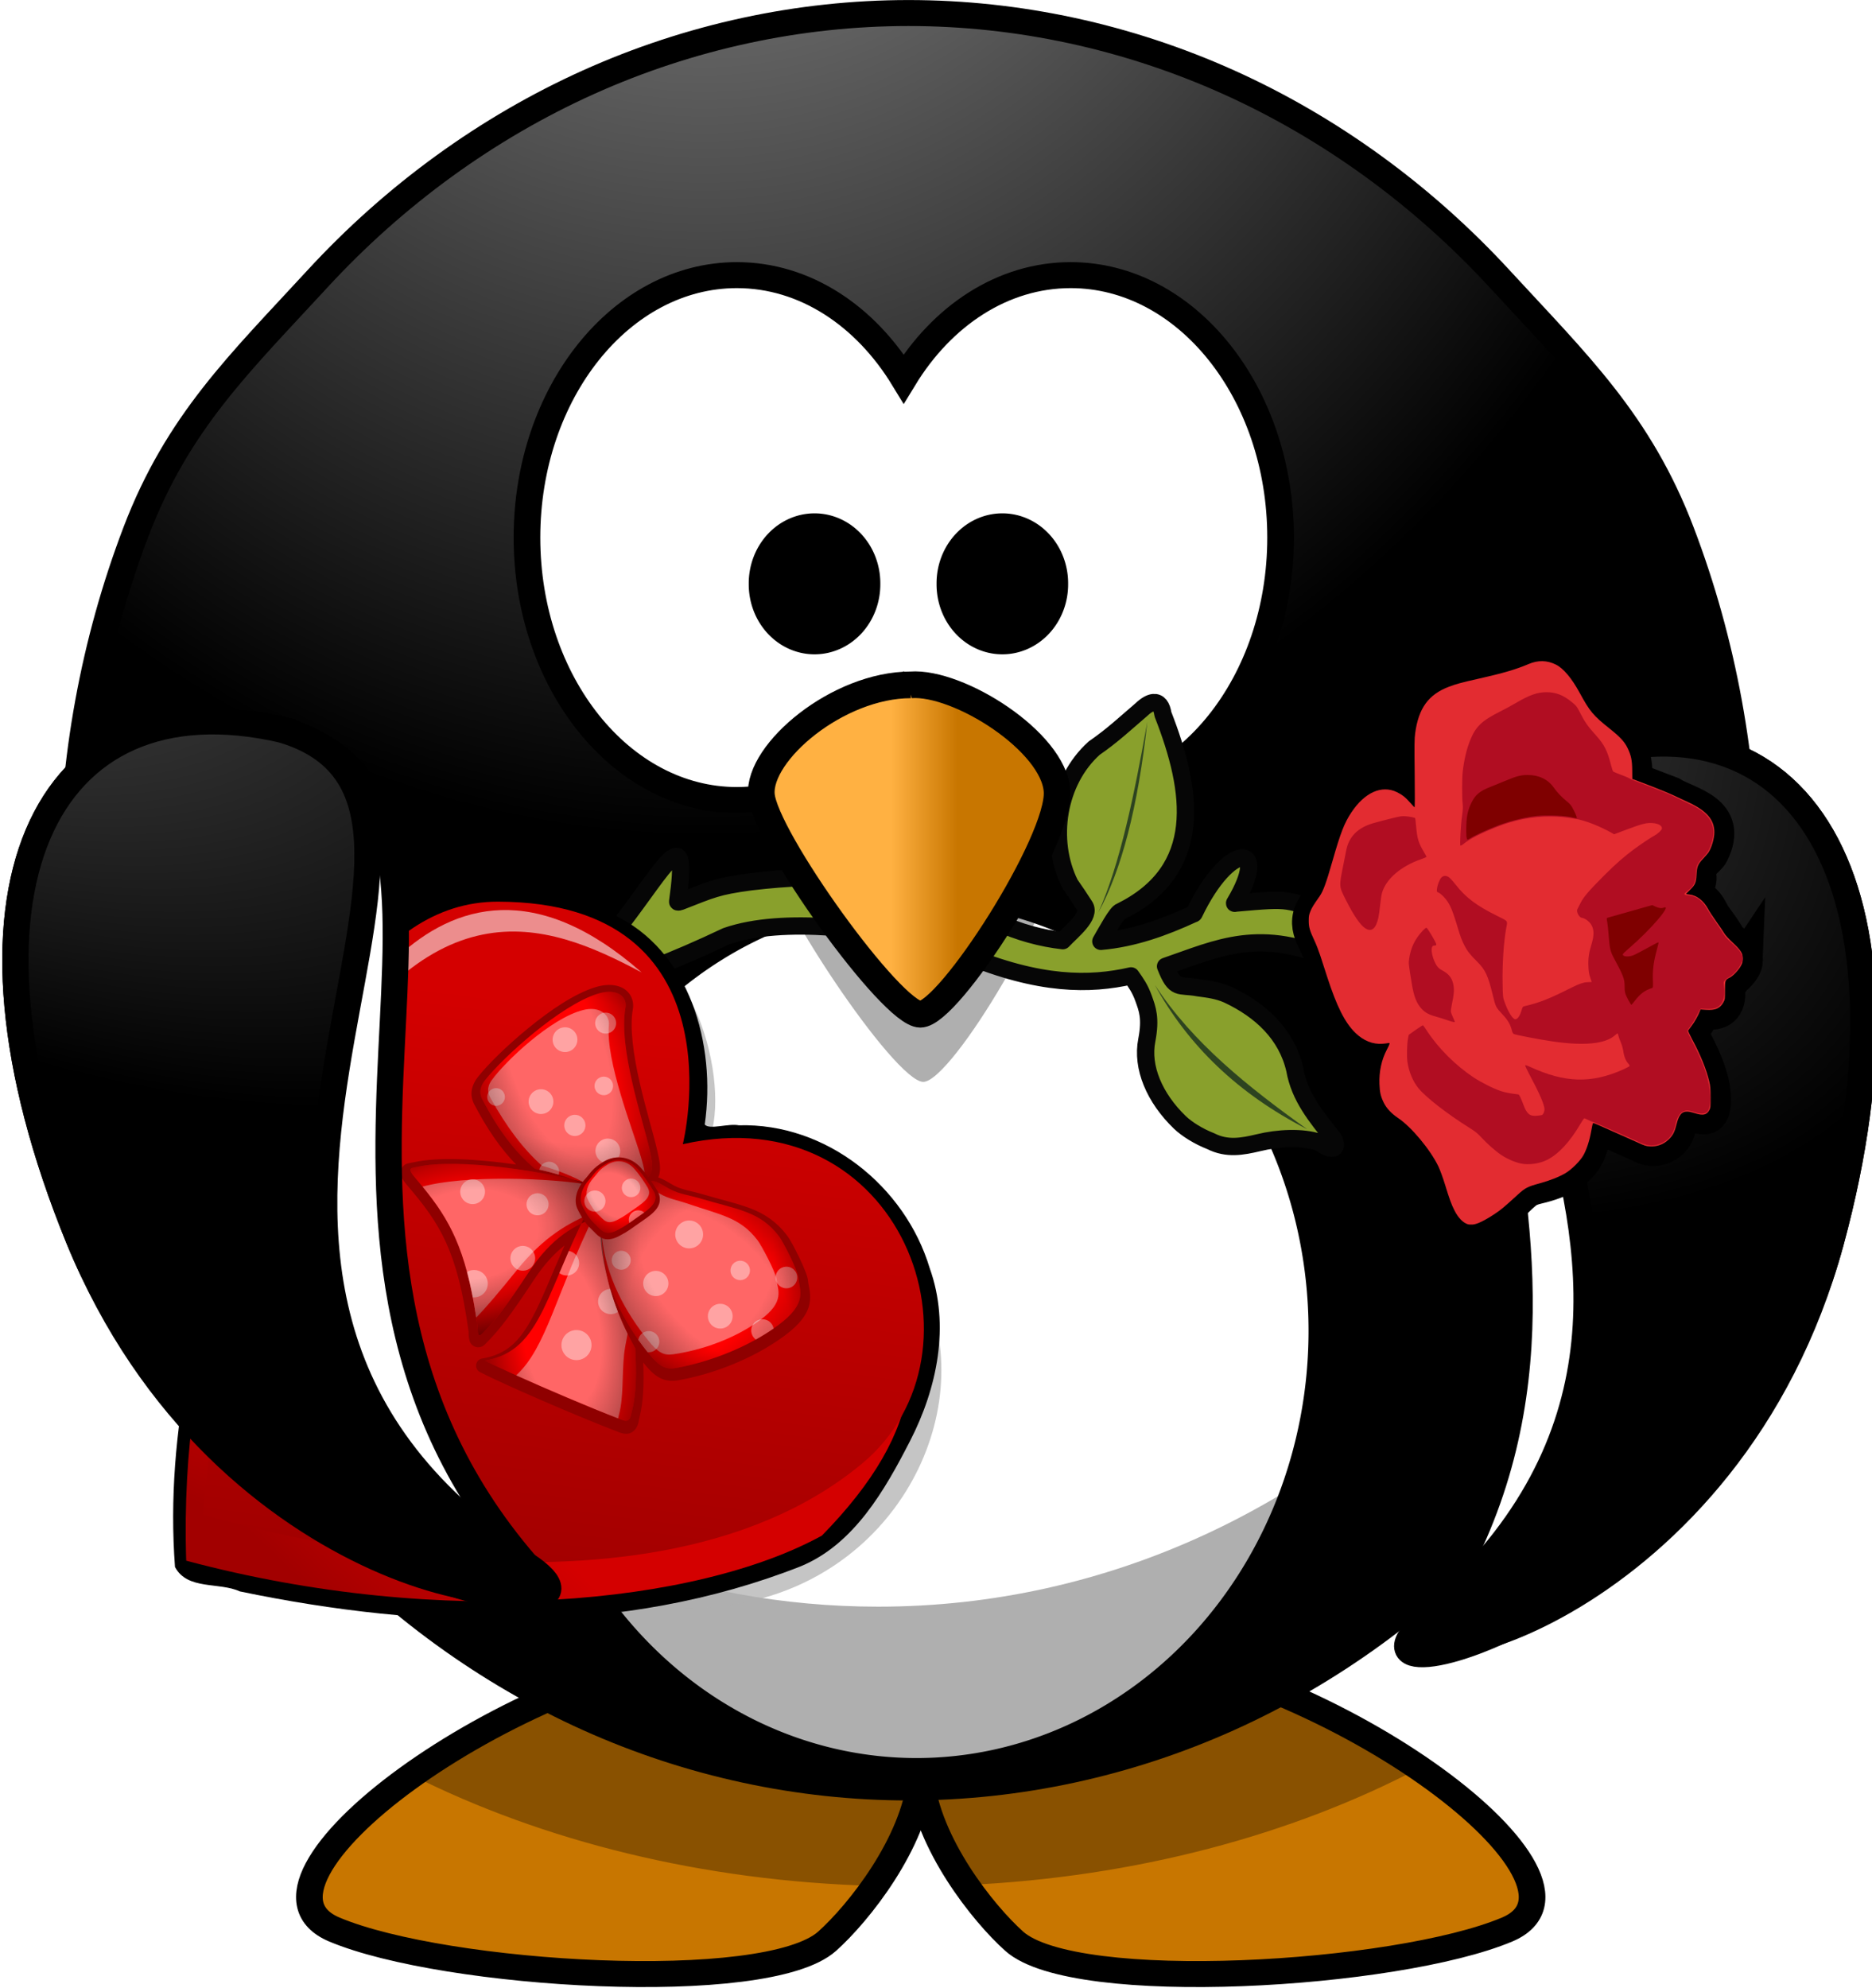
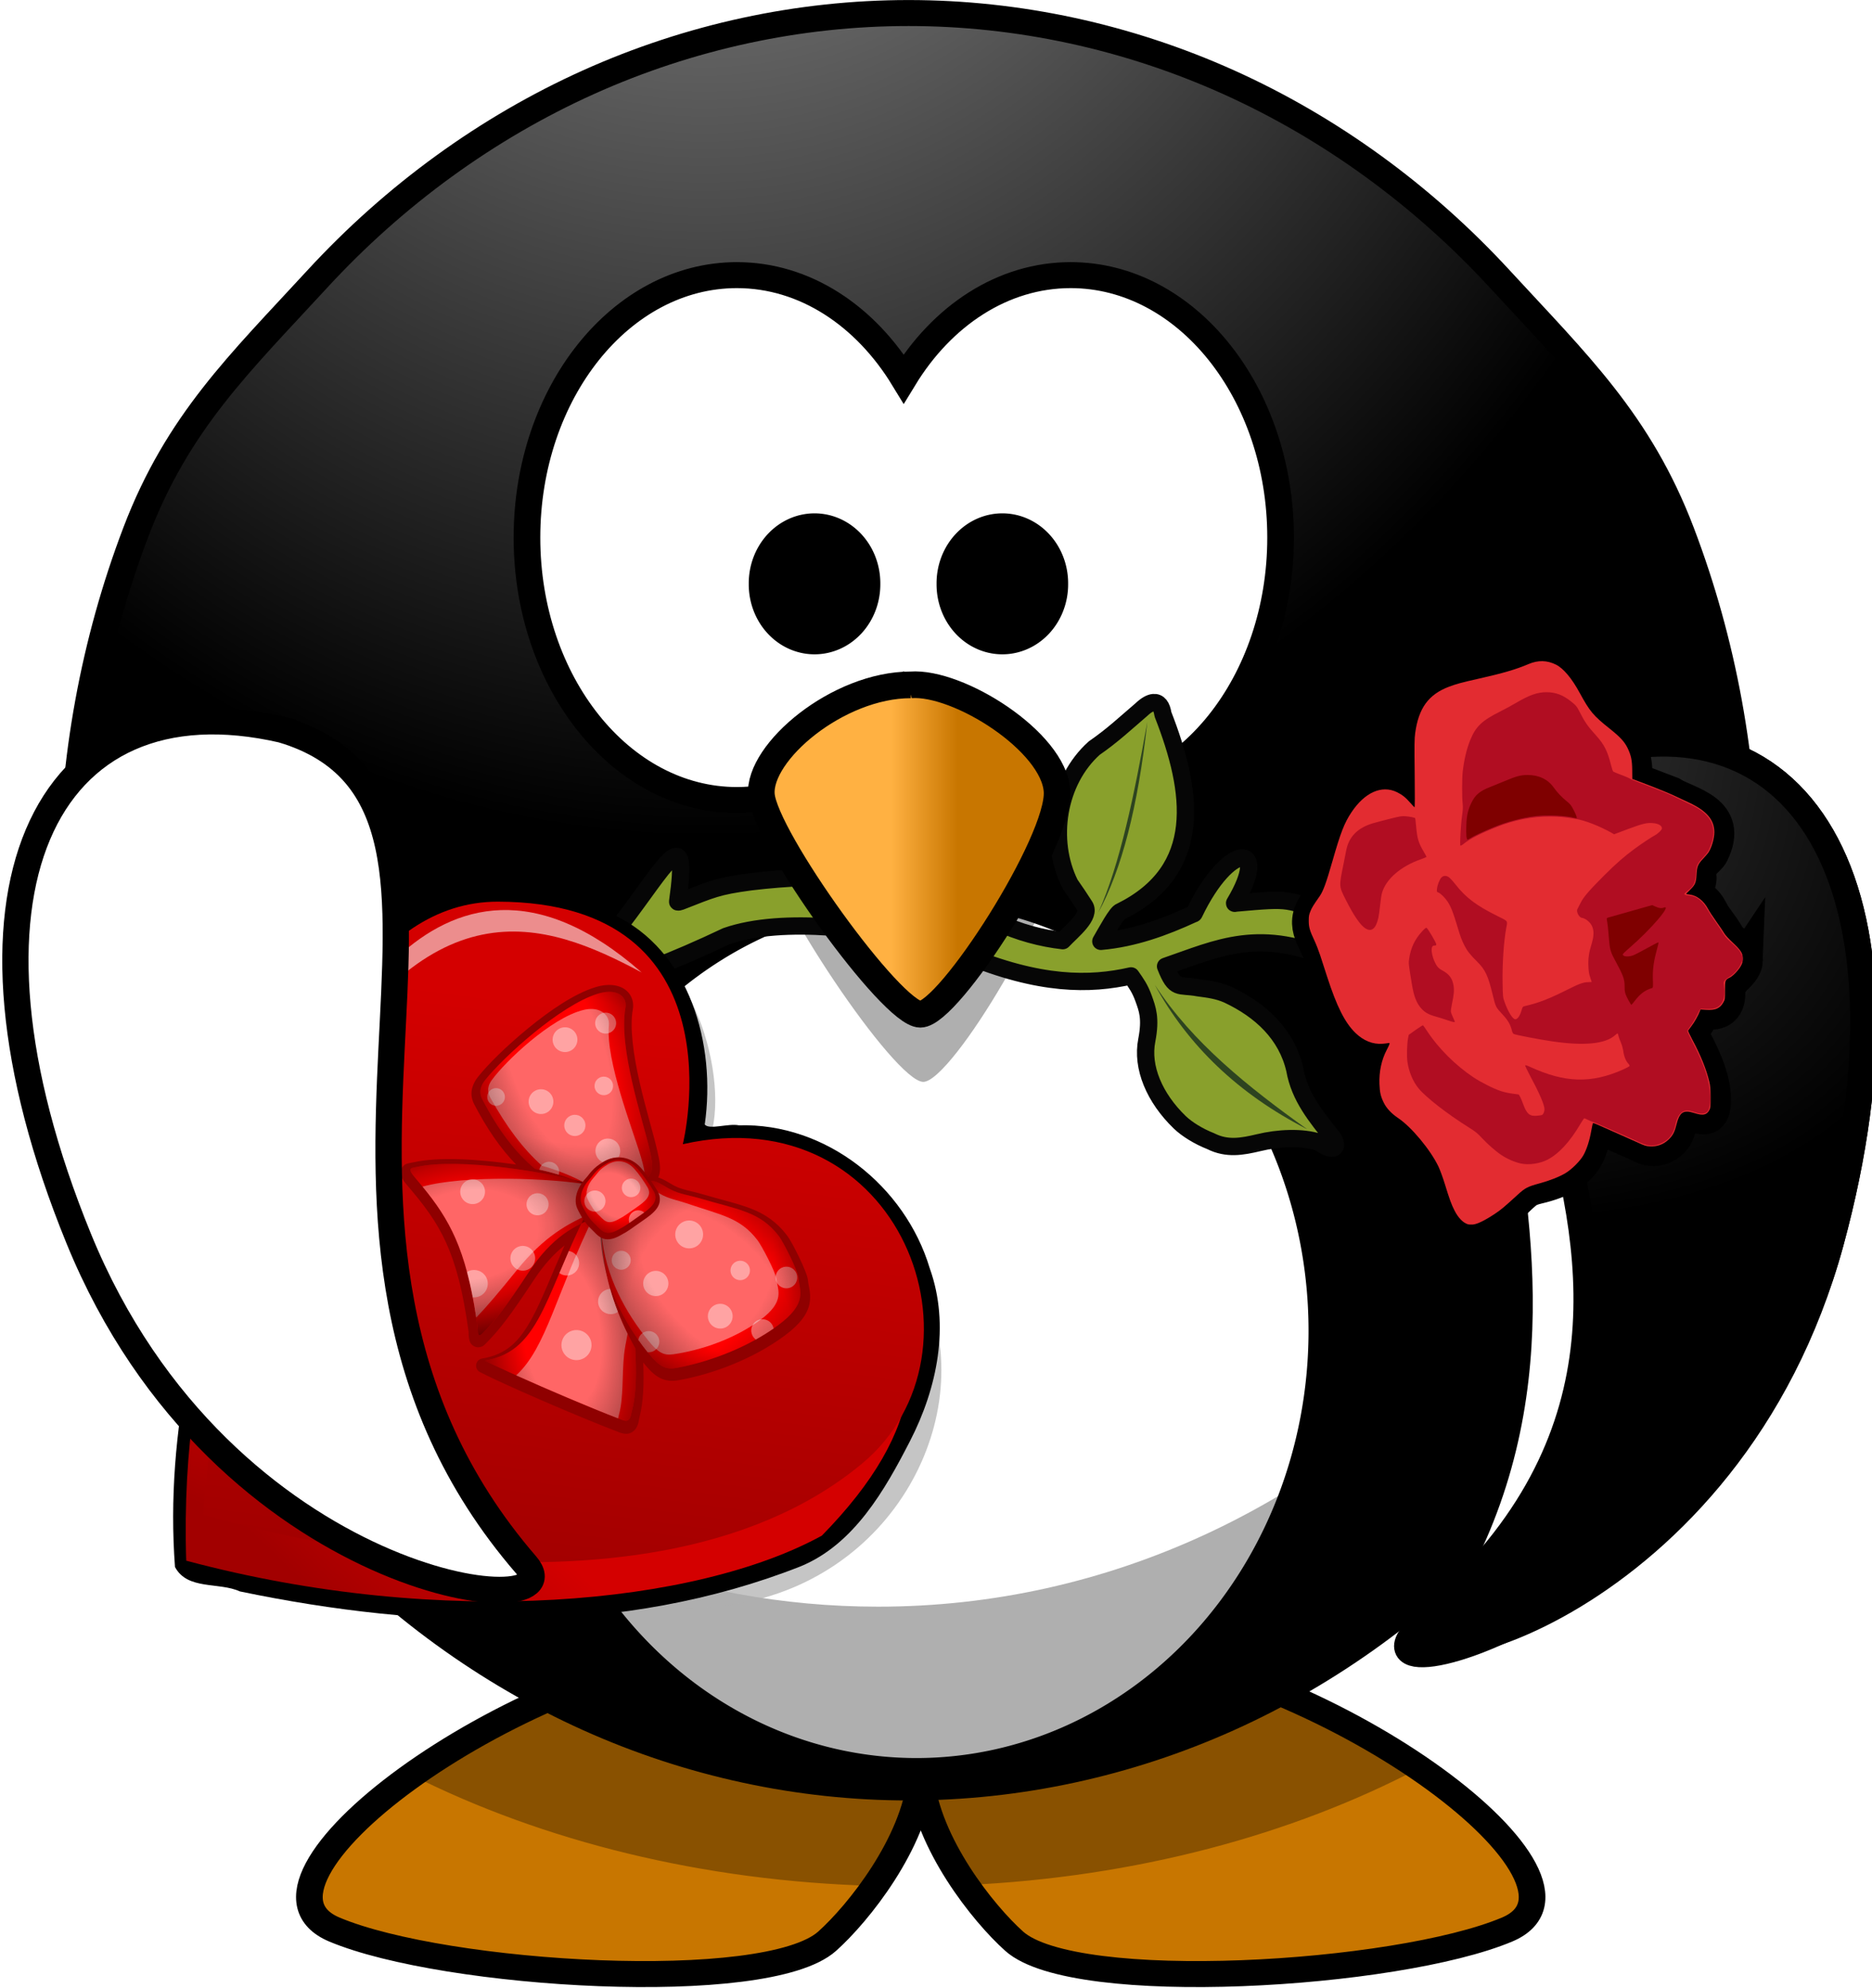
<svg xmlns="http://www.w3.org/2000/svg" xmlns:ns1="http://sodipodi.sourceforge.net/DTD/sodipodi-0.dtd" xmlns:ns2="http://www.inkscape.org/namespaces/inkscape" xmlns:xlink="http://www.w3.org/1999/xlink" id="svg15592" ns1:docname="valentine_penguin_ocal.svg" viewBox="0 0 434.19 461.08" version="1.1" ns2:version="0.48.3.1 r9886">
  <defs id="defs15594">
    <filter id="filter5029" ns2:label="filter1" color-interpolation-filters="sRGB">
      <feColorMatrix id="feColorMatrix5031" type="hueRotate" values="44.471" />
    </filter>
    <linearGradient id="linearGradient2077">
      <stop id="stop2079" style="stop-color:#ffffff" offset="0" />
      <stop id="stop2081" style="stop-color:#ffffff;stop-opacity:0" offset="1" />
    </linearGradient>
    <linearGradient id="linearGradient24379" y2="504.58" gradientUnits="userSpaceOnUse" x2="1100.7" gradientTransform="matrix(.809 -.266 .367 1.115 -2183.8 -358.06)" y1="-283.39" x1="-683.5" ns2:collect="always">
      <stop id="stop4896" style="stop-color:#5f0000;stop-opacity:0" offset="0" />
      <stop id="stop4898" style="stop-color:#ff0000;stop-opacity:0" offset=".5" />
      <stop id="stop4900" style="stop-color:#590000" offset="1" />
    </linearGradient>
    <linearGradient id="linearGradient24388" y2="601.16" xlink:href="#linearGradient2077" gradientUnits="userSpaceOnUse" x2="285.9" gradientTransform="matrix(1.152 -.379 .258 .783 -2183.8 -358.06)" y1="168.43" x1="350.37" ns2:collect="always" />
    <linearGradient id="linearGradient24466" y2="160.02" xlink:href="#linearGradient2077" gradientUnits="userSpaceOnUse" x2="606.26" gradientTransform="matrix(1.194 .213 -.145 .812 -1983.6 -483.05)" y1="1.503" x1="681" ns2:collect="always" />
    <linearGradient id="linearGradient24608" y2="504.58" gradientUnits="userSpaceOnUse" x2="1100.7" gradientTransform="matrix(.831 -.185 .255 1.146 -2021.3 -483.61)" y1="-283.39" x1="-683.5" ns2:collect="always">
      <stop id="stop2067" style="stop-color:#00575f;stop-opacity:0" offset="0" />
      <stop id="stop2073" style="stop-color:#0062ff;stop-opacity:0" offset=".5" />
      <stop id="stop2069" style="stop-color:#002859" offset="1" />
    </linearGradient>
    <linearGradient id="linearGradient24617" y2="601.16" xlink:href="#linearGradient2077" gradientUnits="userSpaceOnUse" x2="285.9" gradientTransform="matrix(1.184 -.263 .179 .805 -2021.3 -483.61)" y1="168.43" x1="350.37" ns2:collect="always" />
    <filter id="filter5029-5-8" ns2:label="filter1" color-interpolation-filters="sRGB">
      <feColorMatrix id="feColorMatrix5031-5-3" type="hueRotate" values="44.471" />
    </filter>
    <linearGradient id="linearGradient3173-9-4">
      <stop id="stop3175-9" style="stop-color:#a5a5a5" offset="0" />
      <stop id="stop3177-8" style="stop-color:#000000" offset="1" />
    </linearGradient>
    <radialGradient id="radialGradient29347" xlink:href="#linearGradient3173-9-4" gradientUnits="userSpaceOnUse" cy="688.9" cx="286.32" gradientTransform="matrix(1.462 -1.752 -4.004 -3.341 3754.9 3020.1)" r="59.255" ns2:collect="always" />
    <radialGradient id="radialGradient20310" xlink:href="#linearGradient3173-9-4" gradientUnits="userSpaceOnUse" cy="734.65" cx="441.42" gradientTransform="matrix(-1.617 1.61 -3.923 -3.938 4772.7 2356.6)" r="59.255" ns2:collect="always" />
    <radialGradient id="radialGradient21243" xlink:href="#linearGradient3173-9-4" gradientUnits="userSpaceOnUse" cy="582.85" cx="488.95" gradientTransform="matrix(0 -1.931 1.553 -0 -221 936.46)" r="167.56" ns2:collect="always" />
    <radialGradient id="radialGradient21247" gradientUnits="userSpaceOnUse" cy="-8.88" cx="414.68" gradientTransform="matrix(-0 1.167 -2.282 1.4683e-8 714.03 -238.78)" r="123.55" ns2:collect="always">
      <stop id="stop3205-75" style="stop-color:#ffb142" offset="0" />
      <stop id="stop4092-1" style="stop-color:#ffb141" offset=".887" />
      <stop id="stop3207-1-6" style="stop-color:#c87600" offset="1" />
    </radialGradient>
    <linearGradient id="linearGradient60984" y2="537.41" gradientUnits="userSpaceOnUse" x2="359.47" gradientTransform="matrix(1.171 0 0 1.305 321.98 -566.39)" y1="537.41" x1="346.24" ns2:collect="always">
      <stop id="stop4100-16-5" style="stop-color:#ffb142" offset="0" />
      <stop id="stop4104-53-3" style="stop-color:#c87600" offset="1" />
    </linearGradient>
    <linearGradient id="linearGradient3801-2">
      <stop id="stop3803-9" style="stop-color:#a20000" offset="0" />
      <stop id="stop3805-96" style="stop-color:#d40000" offset="1" />
    </linearGradient>
    <linearGradient id="linearGradient8038-0">
      <stop id="stop8040-4" style="stop-color:#000000;stop-opacity:0" offset="0" />
      <stop id="stop8046-9" style="stop-color:#000000;stop-opacity:0" offset=".385" />
      <stop id="stop8042-3" style="stop-color:#000000;stop-opacity:.604" offset="1" />
    </linearGradient>
    <linearGradient id="linearGradient61860" y2="31" xlink:href="#linearGradient3801-2" gradientUnits="userSpaceOnUse" x2="32" gradientTransform="matrix(8.303 0 0 8.303 -37.3 690.78)" y1="39" x1="30" ns2:collect="always" />
    <linearGradient id="linearGradient61862" y2="30" xlink:href="#linearGradient3801-2" gradientUnits="userSpaceOnUse" x2="19" gradientTransform="matrix(8.303 0 0 8.303 -37.3 690.78)" y1="38" x1="20" ns2:collect="always" />
    <linearGradient id="linearGradient61864" y2="1023.4" xlink:href="#linearGradient3801-2" gradientUnits="userSpaceOnUse" x2="19.146" gradientTransform="matrix(20.125 5.002 -5.002 20.125 4912.1 -19901)" y1="1031" x1="24.768" ns2:collect="always" />
    <radialGradient id="radialGradient61866" xlink:href="#linearGradient8038-0" gradientUnits="userSpaceOnUse" cy="432.97" cx="22.471" gradientTransform="matrix(1.866 .666 -.315 .881 150.02 -281.68)" r="146.25" ns2:collect="always" />
    <radialGradient id="radialGradient61868" xlink:href="#linearGradient8038-0" gradientUnits="userSpaceOnUse" cy="423.83" cx="39.618" gradientTransform="matrix(1.793 -1.658 .99 1.071 -421.07 -273.49)" r="146.25" ns2:collect="always" />
    <radialGradient id="radialGradient61870" xlink:href="#linearGradient8038-0" gradientUnits="userSpaceOnUse" cy="437.53" cx="408.13" gradientTransform="matrix(1.73 -.214 .116 .938 -393.22 -194.25)" r="156.27" ns2:collect="always" />
    <radialGradient id="radialGradient61872" xlink:href="#linearGradient8038-0" gradientUnits="userSpaceOnUse" cy="452.36" cx="410.33" gradientTransform="matrix(.412 1.539 -1.123 .301 686.8 -631.1)" r="156.27" ns2:collect="always" />
    <radialGradient id="radialGradient61874" xlink:href="#linearGradient8038-0" gradientUnits="userSpaceOnUse" cy="655.49" cx="364.84" gradientTransform="matrix(1.175 .678 -.349 .605 100.64 -347.67)" r="159.2" ns2:collect="always" />
    <radialGradient id="radialGradient61876" xlink:href="#linearGradient8038-0" gradientUnits="userSpaceOnUse" cy="647.08" cx="163.27" gradientTransform="matrix(.812 .469 -.748 1.295 501.7 -600.93)" r="136.94" ns2:collect="always" />
    <radialGradient id="radialGradient61878" xlink:href="#linearGradient8038-0" gradientUnits="userSpaceOnUse" cy="651" cx="162.9" gradientTransform="matrix(1.301 .751 -1.018 1.764 594.67 -946.37)" r="136.94" ns2:collect="always" />
    <radialGradient id="radialGradient61880" xlink:href="#linearGradient8038-0" gradientUnits="userSpaceOnUse" cy="468.42" cx="227.08" gradientTransform="matrix(.297 1.109 -1.496 .401 848.4 -283.37)" r="48.898" ns2:collect="always" />
  </defs>
  <ns1:namedview id="base" fit-margin-left="0" ns2:zoom="0.98994949" borderopacity="1.0" ns2:current-layer="layer1" ns2:cx="231.68151" ns2:cy="314.58649" ns2:window-width="1280" ns2:window-maximized="1" ns2:snap-bbox="false" showgrid="false" fit-margin-right="0" ns2:guide-bbox="true" showguides="true" bordercolor="#666666" ns2:window-x="0" ns2:window-y="0" fit-margin-bottom="0" ns2:snap-page="false" ns2:pageopacity="0.0" ns2:pageshadow="2" pagecolor="#ffffff" ns2:document-units="px" ns2:window-height="962" fit-margin-top="0" />
  <g id="layer1" ns2:label="Layer 1" ns2:groupmode="layer" transform="translate(-520.74 -127.95)">
    <path id="path2075" style="opacity:.6;fill-rule:evenodd;fill:url(#linearGradient24617);display:none" ns2:connector-curvature="0" d="m-1648.3-398.66c-12.157 0.124-36.516 19.763-45.87 30.673-19.234 22.433-30.838 37.65-41.846 61.974-16.9 37.343 4.575 39.084 32.847 16.12 21.599-17.544-12.858 35.603-15.812 47.412-4.934 19.723-24.964 31.75-34.405 42.761-9.848 11.486-7.246 33.213-27.588 47.101-22.198 15.155 18.255 23.315 29.746 28.515 18.362 8.31-10.76 46.533 27.888 20.148 22.79-15.559 16.769-31.547 31.92-1.235 4.997 9.997 47.588-37.134 49.59-40.28 2.34-3.675-3.854-56.896-4.639-60.431-0.016-0.072 13.061-19.124 28.823-15.181 24.45 6.116 16.739 28.761 38.737 3.105 11.176-13.035 25.825 50.398 26.334 52.687 7.291 32.832 48.788-4.867 62.29 3.728 14.421 9.18 9.084 39.312 25.714 49.898 13.119 8.351 43.278-30.363 47.42-36.871 13.556-21.296 0.689-23.511 38.118 0.316 26.363 16.782 22.406-31.973 58.262-1.231 21.82 18.709 6.77-20.076 7.133-33.778 0.612-23.122-11.942-57.191-20.132-77.478-4.634-11.481 44.373 16.124 36.567 6.513-14.238-17.529-32.694-32.145-45.858-48.351-17.055-20.997-24.405-34.878-36.559-59.197-10.501-21.011-5.947-25.34-22.617-35.952-17.603-11.206-33.648 17.928-44.935-4.655-7.851-15.708-37.869 9.422-52.683-0.008-4.172-2.656-16.656-32.666-19.828-36.571-6.982-8.596-42.542 3.594-54.234 6.19l-11.157 2.478c-12.796 2.842-28.611 3.427-42.457 6.502-1.007 0.224-12.546 19.486-20.767 25.099z" />
    <path id="path2125" style="opacity:.4;fill-rule:evenodd;fill:url(#linearGradient24608);display:none" ns2:connector-curvature="0" d="m-1597.8-447.92c-146.27 32.48-232.8 203.77-193.14 382.37s251.61 374.37 355.42 348.39c106.6-26.598 214.21-287.48 174.55-466.08s-190.56-297.16-336.83-264.68zm-5.245 5.358c5.2-1.604 11.041-2.43 17.65-2.255 19.368 0.513 32.664 26.514 38.091 26.658 20.479 0.542 30.72-19.317 45.575-18.924 18.58 0.492 21.189 8.721 32.842 16.139 10.823 6.89 24.287 20.228 38.738 29.427 11.837 7.535 32.715 24.002 47.104 27.601 13.508 3.379 31.701 11.002 34.698 24.498 6.332 28.516-14.448 21.375-14.9 38.425-0.62 23.425 41.676 16.277 48.04 44.936 6.58 29.629-30.816 41.326-22.019 45.864 0.178 0.092 72.199 61.527 30.995 60.437-23.067-0.611-67.778-34.504-74.698-6.845-2.514 10.051-25.863 61.413-44.016 39.065-38.873-47.858-17.132 7.841-68.795 6.474-17.014-0.45-14.751-19.047-14.254-37.809 2.072-78.291-54.609-11.471-55.159-37.497-1.659-78.521 6.578-10.145-17.647-39.969-14.593-17.967-25.614-36.775-52.063-23.555-40.782 20.383-6.405 29.476-4.95 56.703 1.352 25.317-31.749 21.715-17.676 39.041 4.725 5.817 30.882 53.188 22.316 47.735-3.409-2.17-6.844-4.357-10.252-6.526-36.746-23.391-37.038 43.629-65.062-3.094-21.787-36.324-21.002 20.857-50.222 37.498-11.176 33.51-15.372 9.771-19.197-7.453-3.456-15.562-0.494-28.606-4.328-45.871-6.254-28.164 15.771-21.03 28.811-41.514 7.587-11.919 36.258-30.446 9.317-37.185-14.15-3.54-37.511 6.534-19.844-10.222 11.358-10.773 59.758-50.389 37.207-69.724-12.698-10.888-49.658-41.663-8.375-50.831 36.849-8.183 45.989-9.051 46.799-39.651 0.659-24.917 38.08-10.894 51.461-31.915 8.281-13.008 18.212-24.848 33.812-29.66z" />
    <path id="path3899" style="opacity:.6;fill-rule:evenodd;filter:url(#filter5029);display:none;fill:url(#linearGradient24466)" ns2:connector-curvature="0" d="m-1213.8-397.14c-11.27-4.561-41.308 4.201-54.138 10.675-26.382 13.311-42.945 22.896-62.46 41.116-29.961 27.973-10.807 37.838 24.122 27.512 26.685-7.889-25.56 27.921-32.829 37.686-12.139 16.309-35.254 19.708-48.204 26.242-13.508 6.816-19.461 27.872-43.58 32.87-26.318 5.453 7.885 28.542 16.493 37.762 13.754 14.732-27.827 38.817 17.996 29.323 27.02-5.598 27.612-22.672 29.94 11.135 0.768 11.15 58.208-15.978 61.266-18.112 3.573-2.493 18.322-54.003 18.957-57.568 0.013-0.072 19.41-12.631 32.444-2.929 20.218 15.048 4.392 32.987 34.564 17.763 15.33-7.735 4.458 56.453 4.047 58.762-5.896 33.111 46.908 14.269 56.066 27.395 9.782 14.02-6.732 39.782 4.548 55.949 8.899 12.754 51.626-11.386 57.953-15.8 20.704-14.445 9.677-21.438 35.065 14.95 17.882 25.629 32.979-20.898 54.255 21.269 12.948 25.661 13.97-15.929 19.574-28.438 9.457-21.108 10.969-57.385 11.211-79.262 0.137-12.38 34.76 31.948 31.251 20.075-6.402-21.656-17.819-42.246-23.738-62.268-7.669-25.941-9.115-41.581-10.984-68.704-1.614-23.433 4.255-25.678-7.053-41.885-11.94-17.113-37.954 3.61-39.689-21.577-1.207-17.52-38.58-5.865-48.629-20.267-2.83-4.056-2.813-36.559-4.24-41.384-3.139-10.62-40.653-13.043-52.443-15.142-3.751-0.668-7.501-1.336-11.252-2.003-12.905-2.298-27.729-7.839-41.693-10.326-1.016-0.181-19.074 13.163-28.822 15.183z" />
    <path id="path4765" style="opacity:.6;fill-rule:evenodd;fill:url(#linearGradient24388);display:none" ns2:connector-curvature="0" d="m-1804.2-310.6c-12.085 1.331-34.371 23.294-42.595 35.08-16.91 24.233-26.944 40.528-35.48 65.825-13.106 38.838 8.436 38.436 34.286 12.776 19.749-19.604-9.256 36.704-11.022 48.749-2.95 20.116-21.686 34.073-29.986 45.968-8.658 12.408-3.91 33.769-22.771 49.609-20.582 17.285 20.481 21.385 32.433 25.418 19.096 6.444-6.082 47.372 29.752 17.277 21.131-17.746 13.552-33.057 31.639-4.401 5.965 9.451 43.662-41.679 45.342-45.008 1.963-3.89-9.489-56.231-10.622-59.671-0.023-0.07 11.096-20.327 27.172-17.97 24.936 3.656 19.514 26.955 38.854-0.76 9.826-14.081 30.706 47.582 31.439 49.809 10.518 31.945 48.063-9.691 62.352-2.48 15.262 7.702 12.946 38.214 30.545 47.096 13.884 7.006 40.046-34.514 43.522-41.401 11.373-22.538-1.651-23.463 37.96-3.474 27.9 14.079 19.118-34.042 57.851-7.014 23.572 16.448 4.742-20.65 3.741-34.32-1.689-23.068-17.566-55.721-27.732-75.094-5.752-10.963 45.756 11.634 37.034 2.847-15.909-16.027-35.727-28.737-50.436-43.555-19.057-19.199-27.75-32.28-42.261-55.271-12.537-19.863-8.435-24.623-26.078-33.526-18.629-9.401-31.7 21.183-45.175-0.167-9.373-14.85-36.745 13.139-52.423 5.227-4.415-2.228-19.82-30.849-23.364-34.42-7.802-7.86-41.975 7.803-53.35 11.549-3.618 1.191-7.237 2.383-10.855 3.574-12.451 4.099-28.129 6.253-41.601 10.688-0.98 0.323-10.547 20.636-18.17 27.038z" />
    <path id="path4771" style="opacity:.4;fill-rule:evenodd;fill:url(#linearGradient24379);display:none" ns2:connector-curvature="0" d="m-1758.9-364.64c-142.31 46.854-211.4 225.9-154.19 399.67 57.212 173.77 287.56 347.52 388.28 311.35 103.43-37.059 184.58-307.34 127.37-481.12-57.212-173.77-219.15-276.76-361.46-229.9zm-4.686 5.853c5.015-2.113 10.745-3.515 17.338-3.998 19.323-1.415 35.137 23.137 40.552 22.741 20.432-1.496 28.649-22.274 43.469-23.359 18.537-1.357 21.95 6.572 34.283 12.796 11.454 5.78 26.177 17.714 41.47 25.432 12.527 6.322 34.938 20.632 49.613 22.784 13.777 2.02 32.638 7.798 36.961 20.929 9.135 27.746-12.252 22.705-11.007 39.715 1.711 23.371 43.087 12.055 52.268 39.939 9.491 28.829-26.557 44.184-17.352 47.825 0.186 0.073 77.955 54.048 36.847 57.058-23.013 1.685-70.872-27.598-75.008 0.612-1.503 10.251-19.632 63.679-39.916 43.245-43.436-43.758-16.268 9.505-67.811 13.278-16.975 1.243-16.57-17.487-17.941-36.205-5.718-78.109-55.479-5.987-58.612-31.83-9.453-77.967 5.537-10.748-21.531-38.017-16.307-16.428-29.142-34.047-54.146-18.265-38.555 24.335-3.444 29.967 0.709 56.914 3.861 25.057-29.434 24.763-13.708 40.605 5.28 5.319 36.015 49.856 26.949 45.281-3.607-1.82-7.243-3.655-10.85-5.475-38.888-19.624-32.519 47.093-65.047 3.386-25.288-33.979-18.825 22.841-46.247 42.303-7.79 34.455-14.325 11.251-19.843-5.508-4.985-15.142-3.334-28.415-8.865-45.214-9.022-27.403 13.603-22.494 24.543-44.172 6.365-12.614 33.053-33.898 5.575-37.927-14.432-2.116-36.676 10.229-20.762-8.2 10.232-11.848 54.455-56.078 30.094-73.076-13.718-9.572-53.552-36.522-13.384-49.747 35.853-11.804 44.862-13.576 42.627-44.105-1.82-24.859 36.809-14.624 48.035-36.871 6.947-13.767 15.653-26.535 30.697-32.873z" />
    <path id="path3899-9-2" style="opacity:.6;fill-rule:evenodd;filter:url(#filter5029-5-8);display:none;fill:#000000" ns2:connector-curvature="0" d="m-456.67-1166.6c-11.27-4.561-41.308 4.201-54.138 10.675-26.381 13.311-42.945 22.896-62.46 41.116-29.961 27.973-10.807 37.838 24.122 27.512 26.685-7.889-25.56 27.92-32.829 37.686-12.139 16.309-35.254 19.708-48.204 26.242-13.508 6.816-19.461 27.872-43.58 32.87-26.319 5.453 7.885 28.542 16.493 37.762 13.754 14.732-27.827 38.817 17.996 29.323 27.02-5.598 27.612-22.672 29.94 11.135 0.768 11.15 58.208-15.978 61.267-18.112 3.573-2.493 18.322-54.003 18.957-57.568 0.013-0.072 19.41-12.631 32.444-2.929 20.217 15.048 4.392 32.987 34.564 17.763 15.33-7.735 4.458 56.453 4.047 58.762-5.896 33.111 46.908 14.269 56.066 27.395 9.782 14.02-6.732 39.782 4.548 55.949 8.899 12.754 51.626-11.386 57.953-15.8 20.703-14.445 9.677-21.438 35.065 14.95 17.882 25.629 32.979-20.898 54.255 21.269 12.948 25.661 13.97-15.929 19.574-28.438 9.457-21.108 10.969-57.385 11.211-79.262 0.137-12.38 34.76 31.948 31.251 20.075-6.402-21.656-17.819-42.246-23.738-62.268-7.669-25.941-9.115-41.581-10.984-68.704-1.614-23.433 4.255-25.678-7.053-41.885-11.94-17.113-37.954 3.61-39.689-21.577-1.207-17.52-38.58-5.865-48.629-20.267-2.83-4.056-2.813-36.559-4.24-41.384-3.14-10.62-40.653-13.043-52.443-15.142-3.751-0.668-7.501-1.336-11.252-2.003-12.905-2.298-27.729-7.839-41.693-10.326-1.016-0.181-19.074 13.163-28.822 15.183z" />
    <path id="path4765-6-9" style="opacity:.6;fill-rule:evenodd;fill:#000000;display:none" ns2:connector-curvature="0" d="m-1047.1-1080c-12.085 1.331-34.371 23.294-42.595 35.08-16.91 24.233-26.944 40.528-35.48 65.825-13.106 38.838 8.436 38.436 34.286 12.776 19.749-19.604-9.256 36.704-11.022 48.749-2.95 20.116-21.686 34.073-29.986 45.968-8.658 12.408-3.91 33.769-22.771 49.609-20.582 17.285 20.481 21.385 32.433 25.418 19.096 6.444-6.082 47.372 29.752 17.277 21.131-17.746 13.552-33.057 31.639-4.401 5.965 9.451 43.662-41.679 45.342-45.008 1.963-3.89-9.489-56.231-10.622-59.671-0.023-0.07 11.096-20.327 27.172-17.97 24.936 3.656 19.514 26.955 38.854-0.76 9.826-14.081 30.706 47.582 31.439 49.809 10.517 31.945 48.063-9.691 62.352-2.48 15.262 7.702 12.946 38.214 30.545 47.096 13.884 7.006 40.046-34.514 43.522-41.401 11.373-22.538-1.651-23.463 37.96-3.474 27.9 14.079 19.118-34.042 57.851-7.014 23.572 16.448 4.742-20.65 3.741-34.32-1.689-23.068-17.566-55.721-27.731-75.094-5.752-10.963 45.756 11.634 37.034 2.847-15.909-16.027-35.727-28.737-50.436-43.555-19.057-19.198-27.75-32.28-42.261-55.271-12.537-19.863-8.435-24.623-26.078-33.526-18.629-9.401-31.699 21.183-45.175-0.167-9.373-14.85-36.745 13.139-52.423 5.227-4.415-2.228-19.819-30.849-23.364-34.42-7.802-7.86-41.975 7.803-53.35 11.549-3.619 1.191-7.237 2.383-10.855 3.574-12.451 4.099-28.129 6.253-41.601 10.688-0.98 0.323-10.547 20.636-18.17 27.038z" />
    <path id="path4771-0-2" style="opacity:.4;fill-rule:evenodd;fill:#000000;display:none" ns2:connector-curvature="0" d="m-1001.7-1134.1c-142.31 46.854-211.4 225.9-154.19 399.67 57.212 173.77 287.56 347.52 388.28 311.35 103.43-37.059 184.58-307.34 127.37-481.12-57.212-173.77-219.15-276.76-361.46-229.9zm-4.686 5.853c5.015-2.113 10.745-3.515 17.338-3.998 19.323-1.415 35.137 23.137 40.552 22.74 20.432-1.496 28.649-22.274 43.469-23.359 18.537-1.357 21.95 6.572 34.283 12.796 11.454 5.78 26.177 17.714 41.47 25.432 12.527 6.322 34.938 20.632 49.613 22.784 13.777 2.02 32.638 7.798 36.961 20.929 9.135 27.746-12.253 22.705-11.007 39.715 1.711 23.371 43.087 12.055 52.268 39.939 9.491 28.829-26.557 44.184-17.352 47.825 0.186 0.073 77.955 54.048 36.847 57.058-23.013 1.685-70.872-27.598-75.008 0.612-1.503 10.251-19.632 63.679-39.916 43.245-43.436-43.758-16.268 9.505-67.811 13.278-16.975 1.243-16.57-17.487-17.941-36.205-5.718-78.109-55.479-5.987-58.612-31.83-9.453-77.967 5.537-10.748-21.531-38.017-16.307-16.428-29.142-34.047-54.146-18.265-38.555 24.335-3.444 29.967 0.709 56.914 3.861 25.057-29.434 24.763-13.708 40.605 5.28 5.319 36.015 49.856 26.949 45.281-3.607-1.82-7.243-3.655-10.85-5.475-38.888-19.624-32.519 47.093-65.047 3.386-25.288-33.979-18.825 22.841-46.247 42.303-7.79 34.455-14.325 11.251-19.843-5.508-4.985-15.142-3.334-28.415-8.865-45.214-9.022-27.403 13.603-22.494 24.543-44.172 6.365-12.614 33.053-33.898 5.575-37.927-14.432-2.116-36.676 10.229-20.762-8.2 10.232-11.848 54.455-56.078 30.094-73.076-13.718-9.572-53.552-36.523-13.384-49.747 35.853-11.804 44.862-13.576 42.627-44.105-1.82-24.859 36.809-14.624 48.035-36.871 6.947-13.767 15.653-26.535 30.697-32.873z" />
    <path id="path2075-2-0-6" style="opacity:.6;fill-rule:evenodd;fill:#000000;display:none" ns2:connector-curvature="0" d="m-3394.3-1467.1c-12.157 0.124-36.516 19.763-45.87 30.673-19.234 22.433-30.838 37.65-41.846 61.974-16.9 37.343 4.575 39.084 32.847 16.12 21.599-17.544-12.858 35.603-15.812 47.412-4.934 19.723-24.964 31.75-34.405 42.761-9.848 11.486-7.246 33.213-27.588 47.101-22.198 15.155 18.255 23.315 29.746 28.515 18.362 8.31-10.76 46.533 27.888 20.148 22.79-15.559 16.769-31.547 31.92-1.235 4.997 9.997 47.588-37.134 49.59-40.28 2.34-3.675-3.854-56.896-4.639-60.431-0.016-0.072 13.061-19.124 28.823-15.181 24.45 6.116 16.739 28.761 38.737 3.105 11.176-13.035 25.825 50.398 26.334 52.687 7.291 32.832 48.788-4.867 62.29 3.728 14.421 9.18 9.084 39.312 25.714 49.898 13.119 8.351 43.278-30.363 47.42-36.871 13.556-21.296 0.689-23.51 38.118 0.316 26.363 16.782 22.406-31.973 58.262-1.231 21.82 18.709 6.77-20.076 7.133-33.778 0.612-23.122-11.942-57.191-20.132-77.478-4.634-11.481 44.373 16.124 36.567 6.513-14.238-17.529-32.694-32.145-45.858-48.351-17.055-20.997-24.405-34.878-36.559-59.197-10.501-21.011-5.947-25.34-22.617-35.952-17.603-11.206-33.648 17.928-44.935-4.655-7.851-15.708-37.869 9.422-52.683-0.01-4.172-2.656-16.656-32.666-19.828-36.571-6.982-8.596-42.542 3.594-54.234 6.19-3.719 0.826-7.438 1.652-11.157 2.478-12.796 2.842-28.611 3.427-42.457 6.502-1.007 0.224-12.546 19.486-20.767 25.099z" />
    <path id="path2125-2-8-1" style="opacity:.4;fill-rule:evenodd;fill:#000000;display:none" ns2:connector-curvature="0" d="m-3343.8-1516.3c-146.27 32.48-232.8 203.77-193.14 382.37s251.61 374.37 355.42 348.39c106.6-26.598 214.21-287.48 174.55-466.08s-190.56-297.16-336.83-264.68zm-5.245 5.358c5.2-1.604 11.041-2.43 17.65-2.255 19.368 0.513 32.664 26.514 38.091 26.658 20.479 0.542 30.72-19.317 45.575-18.924 18.58 0.492 21.189 8.721 32.842 16.139 10.823 6.89 24.287 20.228 38.738 29.427 11.837 7.535 32.715 24.002 47.104 27.601 13.508 3.379 31.701 11.002 34.698 24.498 6.332 28.516-14.448 21.375-14.9 38.425-0.62 23.426 41.676 16.277 48.04 44.936 6.58 29.63-30.816 41.326-22.019 45.864 0.178 0.092 72.199 61.527 30.995 60.437-23.067-0.611-67.778-34.504-74.698-6.845-2.514 10.051-25.863 61.413-44.016 39.065-38.873-47.858-17.132 7.841-68.795 6.474-17.014-0.45-14.751-19.047-14.254-37.809 2.072-78.29-54.609-11.471-55.159-37.497-1.659-78.521 6.578-10.145-17.647-39.969-14.593-17.967-25.614-36.775-52.063-23.555-40.782 20.383-6.405 29.476-4.95 56.703 1.352 25.317-31.749 21.715-17.676 39.041 4.725 5.817 30.882 53.188 22.316 47.735-3.409-2.17-6.844-4.357-10.252-6.526-36.746-23.391-37.038 43.629-65.062-3.094-21.787-36.324-21.002 20.857-50.222 37.498-11.176 33.51-15.372 9.771-19.197-7.453-3.456-15.562-0.494-28.606-4.328-45.871-6.254-28.164 15.771-21.03 28.811-41.514 7.587-11.919 36.258-30.446 9.317-37.185-14.15-3.54-37.511 6.534-19.844-10.222 11.358-10.773 59.758-50.389 37.207-69.724-12.698-10.888-49.658-41.663-8.375-50.831 36.849-8.183 45.989-9.051 46.799-39.651 0.659-24.917 38.08-10.894 51.461-31.915 8.281-13.008 18.212-24.848 33.812-29.66z" />
    <g id="g61882">
      <g id="g21249" transform="matrix(1 0 0 .975 0 14.315)">
        <path id="path3806-8" style="fill-rule:evenodd;stroke:#000000;stroke-width:6.182;fill:url(#radialGradient21247)" ns2:connector-curvature="0" d="m693.55 507.27c-56.325 6.459-120.93 57.235-95.25 68.308 25.678 11.073 100.2 15.692 114.29 2.773 7.236-6.638 20.182-23.264 21.708-38.864 1.528 15.599 14.436 32.227 21.671 38.864 14.081 12.919 88.644 8.3 114.32-2.773 25.678-11.073-38.925-61.849-95.25-68.308-29.004 3.114-39.436 13.971-40.743 26.426-1.307-12.455-11.739-23.312-40.743-26.426z" />
        <path id="path3194-3" style="fill-rule:evenodd;fill:#000000;fill-opacity:.314" ns2:connector-curvature="0" d="m693.56 507.29c-27.646 3.17-57.26 17.017-77.24 31.605 30.26 15.591 67.259 25.199 107.37 26.304 5.139-7.533 9.743-16.77 10.616-25.692 0.866 8.839 5.362 17.993 10.433 25.488 39.448-1.861 75.681-11.935 105.17-27.813-19.908-13.952-48.288-26.845-74.86-29.893-29.004 3.114-39.436 13.971-40.743 26.426-1.307-12.455-11.739-23.312-40.743-26.426z" />
        <path id="path2385-1" ns1:nodetypes="sssssssssssssssss" style="stroke:#000000;stroke-linecap:round;stroke-width:6.182;fill:url(#radialGradient21243)" ns2:connector-curvature="0" d="m925.41 325.78c-0.008 28.277-5.062 56.54-14.781 82.662-9.719 26.121-24.095 50.08-42.046 70.072-17.951 19.991-39.461 35.999-62.912 46.818s-48.823 16.44-74.204 16.44c-25.382 0-50.754-5.621-74.204-16.44-23.451-10.819-44.961-26.827-62.912-46.818s-32.327-43.95-42.046-70.072c-9.719-26.121-14.773-54.385-14.781-82.662-0.008-28.288 5.034-56.567 14.745-82.704 9.712-26.137 24.085-40.113 42.037-60.119s39.469-36.026 62.927-46.854c23.459-10.827 48.841-16.453 74.233-16.453s50.775 5.626 74.233 16.453c23.459 10.827 44.975 26.848 62.927 46.854s32.326 33.981 42.037 60.119c9.712 26.137 14.753 54.416 14.745 82.704z" />
        <path id="path2387-3" style="stroke:#000000;stroke-linecap:round;stroke-width:6.182;fill:#ffffff" ns2:connector-curvature="0" d="m691.65 182c-26.866 0-48.687 27.971-48.687 62.436s21.821 62.436 48.687 62.436c15.788 0 29.799-9.671 38.693-24.632 8.893 14.972 22.935 24.632 38.73 24.632 26.866 0 48.687-27.971 48.687-62.436s-21.821-62.436-48.687-62.436c-15.793 0-29.836 9.663-38.73 24.632-8.894-14.958-22.907-24.632-38.693-24.632z" />
        <path id="path3167-9" style="stroke:#000000;stroke-linecap:round;stroke-width:6.182;fill:#ffffff" ns2:connector-curvature="0" d="m827.33 433.81a94.022 104.74 0 0 1 -188.04 0 94.022 104.74 0 1 1 188.04 0z" />
        <path id="path2411-3" style="fill:#000000;fill-opacity:.314" ns2:connector-curvature="0" d="m917.77 265.7c0.394 5.618 0.622 11.276 0.622 17.006 0 119.27-86.921 216.06-193.98 216.06-88.348 0-162.91-65.919-186.29-155.99 7.801 111.32 91.405 199.05 193.32 199.05 107.06 0 193.98-96.793 193.98-216.06 0-20.842-2.7-40.997-7.651-60.071z" />
        <path id="path3393-9" style="fill-rule:evenodd;fill:#000000;fill-opacity:.314" ns2:connector-curvature="0" d="m732.67 289.69c-16.961 0-35.396 17.208-34.659 28.076 0.737 10.868 30.234 56.152 36.871 56.152 6.637 0 32.447-44.378 31.709-57.058-0.737-12.679-22.86-28.076-33.922-27.17z" />
        <path id="path3163-1-6" style="stroke:#000000;stroke-linecap:round;stroke-width:6.182;fill:#000000" ns2:connector-curvature="0" d="m721.83 255.44a12.168 13.555 0 1 1 -24.335 0 12.168 13.555 0 1 1 24.335 0z" />
        <path id="path3165-5" style="stroke:#000000;stroke-linecap:round;stroke-width:6.182;fill:#000000" ns2:connector-curvature="0" d="m765.39 255.44a12.168 13.555 0 1 1 -24.335 0 12.168 13.555 0 1 1 24.335 0z" />
      </g>
      <g id="g25400" ns2:transform-center-x="4.7792302" ns2:transform-center-y="75.106841" transform="matrix(1.216 -.084 .084 1.216 -1082.3 8.373)">
        <path id="path3800-4" style="fill-rule:evenodd;stroke:#000000;stroke-width:5;fill:#ffffff" ns2:connector-curvature="0" d="m1592.6 353.74c-48.111 17.3 14.163 94.143-37.819 161.19-9.608 12.393 57.868 2.091 81.723-66.585 23.198-66.786 1.132-107.54-43.904-94.607z" />
        <path id="path3802-0" style="fill-rule:evenodd;stroke:#000000;stroke-width:5;fill:url(#radialGradient29347)" ns2:connector-curvature="0" d="m1592.6 353.74c-48.111 17.3 42.588 102.12-37.819 161.19-22.626 16.622 57.868 2.091 81.723-66.585 23.198-66.786 1.132-107.54-43.904-94.607z" />
      </g>
      <g id="g22489" transform="matrix(.951 0 0 .951 430.63 -188.17)">
        <g id="g5464-8-0" transform="matrix(4.239 0 0 4.239 -243.39 -749.58)">
          <path id="rect6781-9-6-6-3-0-7-5" style="stroke-linejoin:round;stroke:#060606;stroke-linecap:round;stroke-width:.995;fill:#89a02c" ns2:connector-curvature="0" d="m146.13 295.67c-0.18 0.017-0.412 0.141-0.678 0.392-0.883 0.756-1.7 1.523-2.725 2.226-2.115 1.895-2.65 5.295-1.395 7.819 0.291 0.411 0.569 0.831 0.845 1.26 0.381 0.57-0.731 1.437-1.262 2.002-1.206-0.136-2.481-0.466-3.841-1.09-0.169-0.088-0.347-0.182-0.538-0.268-0.013-0.006-0.046-0.02-0.032-0.03 5.49-4.031-0.476-2.542-2.624-1.152-0.019 0.013-0.041 0.01-0.062 0.002-3.136-1.134-6.529-1.367-10.869-0.848-1.921 0.257-2.212 0.424-4.035 1.134-0.038 0.015-0.164 0.056-0.156 0.004 0.68-4.823-0.682-2.08-3.25 1.271-0.031 0.041-0.08 0.02-0.124 0.034-0.4 0.133-0.802 0.269-1.21 0.375-7.713 2.141-16.628 2.131-24.334 0.683l-1.483 3.133 1.537 0.211c3.236 0.285 6.435 0.501 9.642 0.536 0.007 0 0.024-0.001 0.031-0.001 0.064 0.001 0.128-0.01 0.187-0.005 0.008-0 0.024-0.001 0.031-0.001 1.508 0.211 7.623 4.604 5.157-0.038-0.035-0.066 0.125-0.034 0.187-0.036 6.299-0.217 10.338-1.286 16.43-4.17 1.637-0.57 3.772-0.675 5.957-0.527 0.053 0.004 0.117-0.019 0.157 0.027 2.059 2.371 4.71 6.199 3.45 0.444-0.01-0.049 0.053-0.04 0.093-0.034 2.215 0.292 2.466 0.567 4.062 1.147 4.316 1.794 7.202 1.763 9.566 1.226 0.297 0.424 0.514 0.719 0.721 1.295 0.219 0.61 0.429 1.134 0.186 2.402-0.311 1.565 0.445 3.327 1.902 4.734 0.404 0.383 1.058 0.798 1.778 1.08 0.938 0.474 1.811 0.309 2.753 0.086 1.118-0.272 2.484-0.345 3.469-0.026 0.694 0.512 1.178 0.46 0.839-0.209-1.003-1.271-1.947-2.38-2.227-3.976-0.466-2.02-1.949-3.413-3.861-4.309-0.573-0.253-1.114-0.315-1.698-0.394-1.129-0.208-1.319 0.179-1.876-1.234 2.988-1.022 5.459-2.318 9.872-0.252l-0.257-2.744c-2.864-0.859-2.196-0.942-5.612-0.639-0.016 0.003-0.032 0.022-0.031 0.001 2.105-3.528-0.319-3.607-2.329 0.591-0.008 0.022-0.043 0.029-0.062 0.033-1.682 0.777-3.428 1.409-5.305 1.573 0.355-0.608 0.918-1.669 1.144-1.717 4.83-2.388 4.165-6.912 2.43-11.347-0.068-0.461-0.248-0.702-0.549-0.674z" />
          <path id="rect6837-10-6-1-2-0" style="fill:#2d4320" d="m146.21 311.91c1.902 3.474 4.785 6.269 8.764 8.306-3.374-2.415-6.582-4.961-8.764-8.306z" ns2:export-ydpi="392.66342" ns1:nodetypes="ccc" ns2:export-filename="/home/bocian/Pulpit/roza.png" ns2:connector-curvature="0" ns2:export-xdpi="392.66342" />
          <path id="rect6837-1-6-7-8-8-2" style="fill:#2d4320" d="m142.96 307.75c1.328-2.431 2.283-6.043 2.821-10.974-0.751 4.202-1.572 8.204-2.821 10.974z" ns2:export-ydpi="392.66342" ns1:nodetypes="ccc" ns2:export-filename="/home/bocian/Pulpit/roza.png" ns2:connector-curvature="0" ns2:export-xdpi="392.66342" />
        </g>
        <g id="g22482" transform="translate(-132.79 -13.494)">
          <path id="rect5441-56-8-8-92-4-9-4-7" style="stroke:#000000;stroke-width:8.843;fill:#000000" d="m653.08 580.16c0.076-2.226-2.394-3.732-4.179-5.434-0.507-1.223-2.199-3.455-3.678-5.501-1.307-2.607-2.695-5.058-6.542-4.823 1.929-1.176 3.348-2.833 3.067-4.882-0.426-3.104 2.266-3.98 3.08-5.629 4.939-10.005-5.789-11.655-9.763-14.176-3.077-1.157-6.304-2.41-9.433-3.602l0.489-0.271c0.519-12.683-8.021-9.773-12.62-20.249-2.616-4.158-4.655-9.034-11.422-7.934-16.23 7.64-30.764 0.585-29.108 25.38 0.013 4.591 0.043 7.978 0.126 10.586-0.183-0.289-0.359-0.592-0.547-0.865-5.613-7.323-12.181-3.841-16.164 3.528-3.167 6.264-4.203 15.61-6.754 18.91-5.301 6.111-0.885 9.454 0.224 13.717 3.135 9.822 6.645 24.373 17.267 21.605-0.466 0.794-0.963 1.716-1.493 2.783-1.205 2.937-3.546 11.939 3.699 15.901 3.522 2.274 8.781 9.437 9.704 12.111 1.904 3.386 3.174 17.478 10.694 12.702 4.795-2.364 6.997-5.309 9.509-7.404 0.918-0.766 1.842-1.135 3.265-1.474 12.254-2.834 12.942-9.023 13.913-15.145 0.44 0.219 0.87 0.425 1.306 0.629 3.702 1.683 7.487 3.185 11.135 4.953 3.493 1.267 7.644-1.307 7.953-5.214 0.572-2.619 1.872-3.699 4.163-2.722 4.8 2.09 4.314-2.605 4.268-4.892-0.402-4.648-2.756-9.781-5.71-15.068 1.252-1.348 2.331-3.004 3.179-5.33l0.404 0.087c3.776 0.823 6.06-0.957 5.615-5.122-0.626-1.424 0.026-2.315 1.518-2.827 2.02-1.749 2.793-3.133 2.836-4.327z" ns2:export-ydpi="392.66342" ns2:export-filename="/home/bocian/Pulpit/roza.png" ns2:connector-curvature="0" ns2:export-xdpi="392.66342" />
          <g id="g22443" transform="matrix(.777 0 0 .777 -112.1 -96.591)">
            <path id="path22435" d="m897.84 953.78c-1.522-0.491-2.988-2.007-4.163-4.302-0.977-1.908-1.565-3.516-3.023-8.271-0.61-1.989-1.514-4.468-2.011-5.512-2.493-5.244-8.482-12.453-12.671-15.251-2.071-1.384-3.664-3.085-4.506-4.812-0.967-1.985-1.252-3.219-1.358-5.872-0.153-3.849 0.65-7.592 2.302-10.734 1.01-1.921 1.093-2.284 0.486-2.121-0.224 0.06-1.017 0.157-1.762 0.216-3.103 0.245-6.032-0.926-8.597-3.436-3.289-3.22-5.824-8.267-8.855-17.628-0.757-2.338-1.738-5.365-2.181-6.727-0.443-1.362-1.236-3.396-1.763-4.518-1.514-3.225-1.821-4.288-1.819-6.288 0.002-1.467 0.077-1.901 0.517-2.982 0.479-1.177 0.845-1.774 2.905-4.734 1.118-1.607 2.054-4.165 3.974-10.869 2.632-9.187 3.758-12.085 6.014-15.478 4.147-6.236 9.499-8.62 14.231-6.34 1.657 0.798 2.785 1.694 4.225 3.353 0.647 0.746 1.252 1.386 1.345 1.423 0.105 0.042 0.121-3.982 0.043-10.573-0.108-9.139-0.086-10.934 0.156-12.719 1.065-7.833 4.176-12.114 10.573-14.546 2.299-0.874 3.999-1.335 9.322-2.529 7.642-1.714 11.77-2.923 15.684-4.594 2.98-1.272 5.831-1.215 8.604 0.173 2.359 1.181 4.928 4.231 7.431 8.823 3.23 5.925 4.269 7.164 9.488 11.315 3.165 2.517 4.587 4.051 5.524 5.958 1.139 2.318 1.472 3.887 1.501 7.068l0.025 2.722 5.151 1.956c2.833 1.076 6.412 2.548 7.952 3.271 1.541 0.723 3.666 1.718 4.723 2.212 5.539 2.589 7.935 5.406 7.926 9.319-0.005 1.927-0.867 4.856-1.87 6.355-0.2 0.298-0.926 1.141-1.614 1.874-1.677 1.785-1.97 2.488-2.112 5.085-0.139 2.526-0.433 3.197-2.107 4.818-0.632 0.612-1.15 1.151-1.15 1.197s0.482 0.138 1.07 0.205c2.292 0.259 4.477 1.963 5.837 4.552 0.363 0.691 1.529 2.475 2.591 3.963s2.168 3.125 2.459 3.637c0.322 0.567 1.357 1.707 2.65 2.917 2.554 2.39 3.181 3.375 3.19 5.008 0.004 0.826-0.113 1.326-0.492 2.099-0.647 1.317-2.488 3.318-3.548 3.856-1.535 0.778-1.557 0.836-1.557 4.051 0 2.79-0.007 2.84-0.531 3.785-1.036 1.87-2.569 2.52-5.464 2.316l-1.692-0.119-0.186 0.501c-0.491 1.323-1.758 3.579-2.632 4.689-0.534 0.679-1.017 1.326-1.073 1.438-0.056 0.112 0.548 1.414 1.342 2.892 2.583 4.81 4.388 9.279 5.302 13.129 0.328 1.381 0.398 2.225 0.406 4.921 0.009 2.95-0.025 3.32-0.364 3.966-0.848 1.616-1.998 1.862-4.676 1.001-3.561-1.145-4.706-0.359-5.773 3.964-0.517 2.095-1.107 3.159-2.443 4.409-1.601 1.497-3.574 2.205-5.792 2.076-1.211-0.07-1.649-0.206-3.63-1.127-1.239-0.576-4.205-1.899-6.591-2.94-2.386-1.041-5.052-2.224-5.926-2.629-0.915-0.424-1.648-0.667-1.73-0.572-0.078 0.091-0.326 1.222-0.551 2.514-0.503 2.886-1.413 5.705-2.42 7.5-1.026 1.83-3.684 4.487-5.655 5.654-1.997 1.183-4.885 2.322-8.118 3.204-3.772 1.029-4.518 1.415-6.842 3.537-4.423 4.039-5.175 4.669-7.165 6.003-3.095 2.074-5.613 3.3-6.958 3.389-0.596 0.039-1.307-0-1.579-0.088z" style="fill:#e32c31" ns2:connector-curvature="0" />
            <path id="path22433" d="m914.51 934.71c-1.994-0.429-4.257-1.415-6.192-2.7-1.662-1.103-4.325-3.437-6.029-5.283-1.393-1.51-2.023-2.021-4.066-3.302-6.804-4.266-13.436-9.414-15.81-12.272-1.762-2.121-3.056-5.19-3.517-8.343-0.252-1.722-0.14-5.811 0.203-7.457l0.215-1.032 2.163-1.543c1.19-0.849 2.232-1.501 2.315-1.449 0.084 0.052 0.671 0.885 1.306 1.852 3.525 5.369 8.874 10.704 14.501 14.463 2.394 1.6 6.435 3.626 8.668 4.346 0.99 0.319 2.576 0.669 3.524 0.778 0.948 0.108 1.83 0.227 1.959 0.264 0.253 0.072 0.793 1.201 1.561 3.262 1.065 2.858 1.989 3.619 4.174 3.434 0.713-0.06 1.434-0.162 1.601-0.226 0.433-0.166 0.833-1.028 0.833-1.794 0-1.424-1.57-5.046-4.793-11.061-0.758-1.414-1.329-2.651-1.268-2.749 0.065-0.104 0.685 0.087 1.504 0.465 10.984 5.058 19.235 5.293 29.248 0.833 1.058-0.471 1.965-0.963 2.014-1.094 0.05-0.13-0.117-0.456-0.371-0.723-0.776-0.816-1.349-2.201-1.583-3.83-0.132-0.912-0.46-2.087-0.809-2.892-0.323-0.746-0.647-1.64-0.719-1.988-0.198-0.957-0.243-0.969-1.029-0.259-3.071 2.775-9.689 3.432-19.753 1.961-4.198-0.613-11.665-2.053-12.119-2.336-0.232-0.145-0.453-0.586-0.59-1.179-0.384-1.665-1.214-3.114-2.699-4.715-2.383-2.568-2.32-2.445-3.302-6.447-1.48-6.03-2.299-7.779-4.826-10.3-2.277-2.271-3.179-3.416-4.034-5.116-0.939-1.867-1.231-2.667-2.402-6.581-1.126-3.764-1.865-5.622-2.815-7.088-0.822-1.268-2.195-2.647-2.943-2.957-0.534-0.221-0.548-0.258-0.455-1.146 0.132-1.262 0.809-2.981 1.409-3.581 0.612-0.612 1.407-0.655 2.268-0.123 0.335 0.207 1.29 1.245 2.124 2.308 3.266 4.162 6.556 6.641 13.154 9.907 3.449 1.708 3.223 1.4 2.779 3.791-0.78 4.2-1.248 11.218-1.145 17.168 0.076 4.365 0.092 4.536 0.586 5.94 1.105 3.142 2.571 5.512 3.409 5.512 0.726 0 1.474-1.096 2.003-2.935 0.252-0.875 0.375-1.054 0.791-1.149 4.509-1.026 7.648-2.241 13.952-5.402 3.311-1.661 4.627-2.132 6.015-2.153 0.671-0.01 1.22-0.037 1.22-0.06 0-0.023-0.214-0.673-0.477-1.446-0.375-1.105-0.495-1.867-0.563-3.573-0.098-2.452 0.158-4.185 1.044-7.062 1.149-3.732 0.521-6.142-1.992-7.648-0.348-0.209-0.769-0.38-0.935-0.38-0.976-0.002-2.039-1.904-1.558-2.788 0.129-0.236 0.588-1.129 1.021-1.984 0.949-1.874 2.623-3.813 7.515-8.705 3.493-3.492 6.208-5.868 9.319-8.156 2.21-1.625 5.249-3.647 6.471-4.306 1.003-0.541 2.204-1.714 2.204-2.152 0-0.894-1.085-1.526-2.878-1.676-1.872-0.157-3.279 0.184-7.89 1.912l-4.25 1.593-0.76-0.431c-3.703-2.103-8.366-3.923-11.242-4.39-3.743-0.607-5.154-0.739-8.043-0.753-5.643-0.027-11.271 1.072-16.835 3.289-5.092 2.029-8.472 3.756-10.334 5.283-0.495 0.406-0.94 0.647-1.028 0.557-0.231-0.233 0.124-6.652 0.519-9.375 0.265-1.828 0.305-2.671 0.182-3.795-0.23-2.103-0.217-8.037 0.022-10.031 0.468-3.915 1.218-7.075 2.339-9.861 1.73-4.3 3.671-6.161 9.412-9.027 1.342-0.67 3.413-1.791 4.603-2.491 4.554-2.681 7.014-3.563 9.937-3.563 2.925 0 5.209 0.877 7.871 3.023 1.312 1.057 1.638 1.435 2.232 2.587 2.021 3.921 2.651 4.837 5.531 8.046 2.504 2.79 3.506 4.776 4.602 9.123 0.262 1.038 0.576 1.985 0.698 2.104 0.122 0.12 1.238 0.592 2.481 1.049 1.243 0.458 2.462 0.978 2.711 1.157 0.249 0.179 1.55 0.738 2.892 1.241 6.051 2.272 9.259 3.556 10.934 4.378 0.994 0.488 2.99 1.447 4.436 2.133 3.058 1.449 4.205 2.181 5.648 3.604 2.443 2.409 2.998 5.525 1.651 9.278-0.737 2.054-1.035 2.54-2.571 4.199-1.896 2.047-2.075 2.452-2.209 5.009-0.15 2.855-0.694 3.96-2.708 5.495-1.369 1.044-1.252 1.234 0.894 1.447 2.128 0.211 3.882 1.625 5.421 4.37 0.441 0.786 1.608 2.568 2.594 3.959 0.986 1.392 2.103 3.059 2.481 3.705 0.493 0.841 1.163 1.584 2.356 2.612 1.775 1.53 2.996 2.93 3.174 3.639 0.06 0.238 0.181 0.388 0.27 0.333 0.089-0.055 0.161 0.438 0.161 1.096 0 0.658-0.073 1.151-0.161 1.096-0.089-0.055-0.214 0.11-0.278 0.366-0.302 1.204-2.241 3.464-3.655 4.263-0.528 0.298-1.174 0.796-1.436 1.107-0.441 0.524-0.465 0.64-0.328 1.566 0.442 2.994 0.012 5.121-1.273 6.306-1.154 1.064-2.287 1.277-5.609 1.056-0.52-0.035-0.584 0.049-1.571 2.042-0.566 1.143-1.481 2.666-2.033 3.384-0.552 0.718-1.004 1.433-1.004 1.588s0.766 1.763 1.703 3.574c2.742 5.301 4.192 9.026 4.986 12.805 0.709 3.374 0.664 7.009-0.105 8.496-0.559 1.082-2.082 1.345-3.98 0.689-1.786-0.617-2.559-0.741-3.331-0.533-1.482 0.399-2.47 1.833-2.989 4.341-0.577 2.787-1.879 4.587-4.115 5.689-2.485 1.225-4.3 1.194-7.124-0.12-3.367-1.567-14.261-6.334-14.776-6.465-0.298-0.076-0.966-0.354-1.485-0.617-0.519-0.264-1.022-0.48-1.119-0.48s-0.641 0.793-1.208 1.762c-3.303 5.64-6.855 9.474-10.466 11.296-2.375 1.198-5.764 1.668-8.223 1.139zm-23.224-45.031c-0.994-0.349-2.535-0.832-3.425-1.073-2.228-0.603-3.392-1.237-4.534-2.47-1.546-1.67-2.407-3.858-3.044-7.734-1.051-6.402-1.061-6.492-0.84-8.005 0.499-3.41 1.771-6.08 4.104-8.61 0.71-0.77 1.164-1.127 1.346-1.057 0.376 0.144 3.048 4.674 3.048 5.166 0 0.319-0.105 0.396-0.536 0.396-0.345 0-0.603 0.125-0.723 0.35-0.418 0.781-0.118 2.773 0.697 4.622 0.671 1.523 1.238 2.183 2.408 2.807 2.211 1.178 3.216 2.528 3.58 4.806 0.234 1.465 0.114 2.859-0.487 5.671-0.244 1.143-0.4 2.304-0.346 2.579 0.054 0.275 0.38 1.109 0.723 1.853 0.609 1.318 0.615 1.352 0.23 1.344-0.217-0.004-1.208-0.294-2.202-0.643zm-25.586-28.777c-1.599-1.014-3.636-3.976-6.122-8.901-2.208-4.374-2.193-4.161-0.767-11.192 0.292-1.441 0.669-3.353 0.836-4.247 0.822-4.388 3.55-7.192 8.415-8.649 0.845-0.253 3.204-0.877 5.241-1.386 3.377-0.844 3.825-0.916 5.061-0.812 1.406 0.118 2.847 0.416 2.967 0.613 0.038 0.062 0.163 1.171 0.278 2.463 0.35 3.921 0.733 5.219 2.353 7.961 0.5 0.846 0.909 1.607 0.909 1.691s-0.752 0.415-1.672 0.735c-6.435 2.243-11.062 6.252-12.313 10.668-0.155 0.547-0.41 2.255-0.567 3.795-0.157 1.541-0.404 3.315-0.548 3.943-0.792 3.445-2.138 4.542-4.069 3.317z" style="fill:#b10d22" ns2:connector-curvature="0" />
            <path id="path22431" d="m948.24 883.41c-1.014-1.875-1.194-2.544-1.18-4.37 0.018-2.238-0.432-3.42-3.334-8.763-1.06-1.95-1.367-3.139-1.573-6.087-0.172-2.459-0.397-4.502-0.656-5.964-0.094-0.529-0.054-0.587 0.504-0.744 0.333-0.094 3.555-1.005 7.159-2.026l6.553-1.855 1.06 0.476c1.124 0.505 1.869 0.589 2.636 0.297 2.632-1.001-4.18 6.949-10.898 12.717-1.027 0.882-1.914 1.727-1.972 1.878-0.287 0.747 1.502 1 3.116 0.44 0.497-0.172 2.479-1.19 4.404-2.262s3.545-1.904 3.6-1.849c0.103 0.103 0.028 0.442-0.749 3.394-0.773 2.935-1.075 5.512-0.975 8.332 0.078 2.194 0.053 2.511-0.204 2.59-2.282 0.704-3.759 1.795-5.473 4.043-0.528 0.693-1.015 1.259-1.081 1.259-0.067 0-0.488-0.678-0.936-1.507zm-50.829-51.383c-0.07-0.561-0.083-2.167-0.029-3.57 0.114-2.977 0.505-4.704 1.565-6.922 1.211-2.533 2.673-3.762 5.993-5.04 0.935-0.359 2.919-1.169 4.41-1.799 3.7-1.564 5.17-1.952 7.339-1.942 3.531 0.018 6.345 1.389 8.16 3.977 1.091 1.555 2.451 2.98 4.2 4.399 0.991 0.804 1.286 1.193 2.069 2.73 0.849 1.665 1.108 2.498 0.777 2.498-0.075 0-0.418-0.081-0.763-0.18-2.256-0.647-8.462-0.927-11.842-0.534-4.288 0.498-9.08 1.759-13.372 3.517-3.047 1.248-6.371 2.812-7.254 3.412-0.382 0.259-0.791 0.472-0.91 0.472-0.127 0-0.269-0.42-0.344-1.02z" style="fill:#7f0000" ns2:connector-curvature="0" />
          </g>
        </g>
      </g>
      <path id="path2391-0" style="fill-rule:evenodd;stroke:#000000;stroke-width:6.182;fill:url(#linearGradient60984)" ns2:connector-curvature="0" d="m731.99 286.8c-16.961 0-35.396 15.609-34.659 25.467 0.737 9.858 30.234 50.935 36.871 50.935s32.447-40.255 31.709-51.756c-0.737-11.501-22.86-25.467-33.922-24.646z" />
      <g id="g61827" transform="translate(-509.14 -213.31)">
        <path id="path2882-0" ns1:nodetypes="ccc" style="opacity:0.72;color:#000000;fill:#afafaf" ns2:connector-curvature="0" d="m1190.2 611.04c22.698-12.698-29.697-142.99-53.188 85.968 107.17 66.775 159.16-82.051 53.188-85.968z" />
        <path id="path3832-4-9" style="color:#000000;fill:#000000" ns2:connector-curvature="0" d="m1144.9 547.98c-14.903-0.087-27.823 10.195-35.884 21.599-9.484 13.057-16.219 27.909-21.661 43.042-11.532 29.097-19.248 60.632-16.888 92.097 2.88 5.427 10.197 3.441 15.051 5.666 42.761 8.902 88.909 10.413 130.07-5.821 12.383-5.111 19.528-17.687 25.379-29.098 6.282-12.219 9.305-26.795 4.555-40.037-5.718-19.069-24.033-33.731-44.282-33.157-2.431-0.49-6.876 1.114-7.902-0.186 2.666-18.491-3.419-40.492-21.382-48.775-8.316-4.176-17.79-5.526-27.053-5.33z" />
        <g id="g51791-5" transform="matrix(.233 .972 -.972 .233 1392.9 342.6)">
          <g id="g48434-7" transform="matrix(.471 -.493 .493 .471 -300.36 -10.743)">
            <path id="path3832-43" ns1:nodetypes="ccccc" style="color:#000000;fill:url(#linearGradient61860)" ns2:connector-curvature="0" d="m151.05 1003 2.613 19.872c87.677-23.887 157.75-74.725 182.66-116.24 6.264-24.742 5.929-43.829 0-58.12l-185.27 154.46z" />
            <path id="path3834-0" ns1:nodetypes="ccccc" style="color:#000000;fill:url(#linearGradient61862)" ns2:connector-curvature="0" d="m103.85 831.93v33.211c8.303 41.514 8.303 91.331 49.817 157.75v-24.908l-49.817-166.06z" />
            <path id="path3657-8" ns1:nodetypes="cscsc" style="color:#000000;fill:url(#linearGradient61864)" ns2:connector-curvature="0" d="m228.39 815.33s-23.677-81.505-95.868-39.693c-74.035 42.88 18.18 230.77 18.18 230.77s150.84-34.347 185.06-127.72c20.497-55.919-51.731-115.2-107.37-63.36z" />
            <path id="path4089-5" style="opacity:0.78;fill-opacity:.71;color:#000000;fill:#ffffff" d="m24.5 1014.1c-4.534 0.166-9.482 1.078-9.312 11.812-0.156-1.53-2.04-14.042 9.312-11.812z" ns1:nodetypes="ccc" ns2:connector-curvature="0" transform="matrix(8.303 0 0 8.303 -16.543 -7648.2)" />
          </g>
          <g id="g48308-7" transform="matrix(.191 -.085 .085 .191 162.67 267.15)">
            <path id="path2297-0" style="fill-rule:evenodd;fill:#8f0000" d="m47.087 7.675c-11.863-0.155-22.688 9.345-28.693 25.605-8.451 22.883-10.153 55.278-9.199 86.46 0.954 31.182 4.744 60.623 8.953 77.284 1.854 7.338 5.222 12.799 9.333 16.339 4.111 3.539 8.677 4.979 11.997 5.573 30.399 5.413 57.059 6.73 81.626 3.85-30.8 30.16-59.225 63.035-71.062 88.542-0.604 1.302-1.418 2.707-2.26 4.521-0.842 1.815-2.448 4.363-1.164 8.886 0.642 2.261 2.382 4.451 4.118 5.618s3.374 1.632 4.924 1.947c3.101 0.631 6.24 0.633 10.587 0.403 55.56-2.929 91.162-0.154 170.06 44.808 1.246 0.71 3.609 3.158 8.169 5.058 1.14 0.475 2.57 1.024 4.834 0.918 2.265-0.106 5.456-1.587 7.05-3.715 3.189-4.256 2.288-7.192 1.858-10.34-2.827-20.663-7.669-38.881-23.545-84.759-6.764-19.547-9.436-35.599-9.535-49.956 17.342 31.856 33.045 57.194 42.458 78.582 11.651 26.474 14.356 46.045 1.477 70.413-1.621 3.052-1.11 6.8 1.269 9.306 2.38 2.506 6.095 3.211 9.228 1.75 23.362-10.786 104.31-55.505 147.41-82.208 2.969-1.84 5.532-3.984 7.117-7.274 1.586-3.29 1.377-7.402 0.358-10.094-2.038-5.384-5.162-7.675-6.849-9.848-11.467-14.767-27.968-27.964-46.196-40.869 0.22-0.006 0.452 0.006 0.671 0 10.188-0.293 17.831-1.258 24.396-4.387 6.565-3.129 11.184-8.605 14.436-14.906 17.683-34.231 31.645-80.163 32.297-123.73 0.326-21.804-4.031-34.858-11.325-43.129-7.294-8.271-15.856-10.831-20.815-13.989-3.594-2.288-7.258-3.299-11.997-4.633-4.738-1.334-10.223-2.617-15.712-3.738-10.978-2.242-20.866-3.934-26.903-3.962-19.025-0.086-33.867 5.114-47.874 13.608s-27.481 19.98-46.129 33.528c-9.644 7.006-17.024 14.65-26.433 18.845-6.168 2.75-11.831 4.361-17.301 8.169-0.063 0.044-0.116 0.112-0.179 0.157-0.711-1.194-1.44-2.365-2.395-3.491-4.777-5.634-11.278-8.885-21.889-13.765-16.736-7.697-44.537-17.966-72.136-30.618-27.64-12.649-54.865-27.921-68.891-43.26-4.143-4.531-9.974-7.417-16.182-7.498z" ns2:export-ydpi="200" ns2:export-filename="C:\Documents and Settings\Gráfica Universal\Desktop\path7067.png" ns2:connector-curvature="0" ns2:export-xdpi="200" />
            <path id="path2299-4" style="fill-rule:evenodd;fill:#ff0000" d="m209.71 142.6c-12.248 0.185-17.285 9.133-8.287 29.412 48.384 109.04 102.4 151.94 71.375 210.63 21.746-10.04 102.57-54.6 144.7-80.701 8.739-5.415 2.795-9.763-1.48-15.269-12.112-15.597-31.241-30.135-52.482-44.748-39.147-5.594-83.616-18.785-122.24-46.781-31.092-22.534-22.243-33.098-18.783-50.405-4.79-1.454-9.118-2.199-12.795-2.143z" ns2:export-ydpi="200" ns2:export-filename="C:\Documents and Settings\Gráfica Universal\Desktop\path7067.png" ns2:connector-curvature="0" ns2:export-xdpi="200" />
            <path id="path2301-7" style="fill-rule:evenodd;fill:#ff0000" d="m223.57 127.47c0.027-16.329 8.798-17.208 22.671-23.393 11.011-4.909 18.816-13.095 27.53-19.425 37.309-27.104 53.29-45.191 88.097-45.033 7.674 0.035 42.51 6.367 49.708 10.951 12.277 7.817 28.666 8.651 28.053 49.585-0.619 41.372-14.105 85.895-31.006 118.61-5.534 10.723-12.285 14.212-31.498 14.765-42.181 1.215-92.661-6.324-135.84-36.912-36.708-26.006-17.765-40.619-17.718-69.149z" ns2:export-ydpi="200" ns1:nodetypes="csssssssss" ns2:export-filename="C:\Documents and Settings\Gráfica Universal\Desktop\path7067.png" ns2:connector-curvature="0" ns2:export-xdpi="200" />
            <path id="path2303-8" style="fill-rule:evenodd;fill:#ff0000" d="m46.493 15.608c-7.323-0.095-15.523 5.875-20.772 20.087-15.159 41.047-7.749 126.3 0 156.98 3.04 12.037 9.885 14.883 14.761 15.756 37.597 6.695 68.751 6.977 97.141 0.619 12.774-11.597 29.925-23.757 42.383-30.517 10.169-5.517 14.593-6.279 16.043-4.287 1.03-2.13 1.801-4.201 2.409-6.165 7.058-22.804 11.454 1.321 15.269-16.485 1.876-8.753 11.85-18.593 9.723-28.285-3.558-16.21-4.429-18.629-24.992-28.086-31.8-14.625-110.87-41.049-141.73-74.797-2.791-3.057-6.391-4.767-10.227-4.817z" ns2:export-ydpi="200" ns2:export-filename="C:\Documents and Settings\Gráfica Universal\Desktop\path7067.png" ns2:connector-curvature="0" ns2:export-xdpi="200" />
            <path id="path2305-3" style="fill-rule:evenodd;fill:#ff0000" d="m56.726 310.8c-3.098 6.675-7.552 10.686 8.367 9.843 55.364-2.918 93.552 0.425 172.26 45.279 4.744 2.703 11.138 9.462 9.843 0-2.714-19.836-7.259-37.035-22.886-82.191-14.898-43.052-10.705-71.487-1.723-99.417 9.247-28.755 13.714-47.425-29.038-17.226-44.42 31.39-117.75 102.61-136.82 143.72z" ns2:export-ydpi="200" ns1:nodetypes="csssssss" ns2:export-filename="C:\Documents and Settings\Gráfica Universal\Desktop\path7067.png" ns2:connector-curvature="0" ns2:export-xdpi="200" />
            <path id="path2307-5" style="fill-opacity:.4;fill:#ffffff" d="m57.012 36.733c-6.435 0-11.645 5.21-11.645 11.645 0 6.435 5.21 11.668 11.645 11.668 6.435 0 11.668-5.232 11.668-11.668 0-6.435-5.232-11.645-11.668-11.645zm346.16 12.154c-6.637 0-12.021 5.384-12.021 12.021 0 6.637 5.384 12.043 12.021 12.043 6.637 0 12.021-5.406 12.021-12.043 0-6.637-5.384-12.021-12.021-12.021zm-359.02 32.727c-7.588 0-13.745 6.179-13.745 13.767 0 7.588 6.157 13.745 13.745 13.745 7.588 0 13.745-6.157 13.745-13.745 0-7.588-6.157-13.767-13.745-13.767zm66.934 0.508c-5.686 0-10.297 4.611-10.298 10.298 0 5.686 4.611 10.297 10.298 10.297 5.686 0 10.297-4.611 10.297-10.297 0-5.686-4.611-10.298-10.297-10.298zm254.7 3.933c-5.958 0-10.806 4.826-10.806 10.784 0 5.958 4.848 10.806 10.806 10.806 5.958 0 10.784-4.848 10.784-10.806 0-5.958-4.826-10.784-10.784-10.784zm-66.204 15.999c-8.539 0-15.468 6.929-15.468 15.468 0 8.539 6.929 15.468 15.468 15.468 8.539 0 15.468-6.929 15.468-15.468 0-8.539-6.929-15.468-15.468-15.468zm134.11 3.204c-6.909 0-12.507 5.598-12.507 12.507 0 6.909 5.598 12.507 12.507 12.507 1.207 0 2.364-0.167 3.469-0.486 1.135-7.734 1.92-15.469 2.276-23.136-1.723-0.891-3.673-1.392-5.745-1.392zm-262.57 13.77c-7.588 0-13.745 6.157-13.745 13.745 0 7.588 6.157 13.745 13.745 13.745 2.346 0 4.542-0.598 6.475-1.635 0.037-0.356 0.067-0.693 0.11-1.061 0.722-6.123 2.879-11.563 6.209-16.043-2.001-5.118-6.97-8.751-12.795-8.751zm221.46 12.551c-7.588 0-13.745 6.157-13.745 13.745 0 7.588 6.157 13.745 13.745 13.745 7.588 0 13.745-6.157 13.745-13.745 0-7.588-6.157-13.745-13.745-13.745zm-266.25 1.238c-6.501 0-11.778 5.277-11.778 11.778 0 6.501 5.277 11.778 11.778 11.778 6.501 0 11.778-5.277 11.778-11.778 0-6.501-5.277-11.778-11.778-11.778zm-43.798 11.8c-7.588 0-13.745 6.157-13.745 13.745 0 7.588 6.157 13.745 13.745 13.745 7.588 0 13.745-6.157 13.745-13.745 0-7.588-6.157-13.745-13.745-13.745zm237.7 21.413c-7.724 0-13.988 6.264-13.988 13.988 0 7.724 6.264 14.01 13.988 14.01 7.724 0 14.01-6.286 14.01-14.01 0-7.724-6.286-13.988-14.01-13.988zm-43.797 18.208c-5.822 0-10.541 4.74-10.541 10.563 0 5.822 4.718 10.541 10.541 10.541 5.822 0 10.541-4.718 10.541-10.541 0-5.822-4.718-10.563-10.541-10.563zm-228.36 0.751c-5.415 0-9.811 4.397-9.811 9.811s4.397 9.789 9.811 9.789c5.415 0 9.811-4.375 9.811-9.789 0-5.415-4.397-9.811-9.811-9.811zm101.76 2.453c-6.162 0-11.181 4.997-11.181 11.159 0 2.747 1 5.259 2.652 7.204 5.474-4.72 11.515-9.441 17.546-13.767-2.03-2.779-5.312-4.596-9.016-4.596zm216.91 26.34c-6.501 0-11.778 5.277-11.778 11.778 0 3.036 1.16 5.8 3.05 7.889 5.905 0.223 11.692 0.262 17.347 0.133 1.958-2.103 3.16-4.923 3.16-8.021 0-6.501-5.277-11.778-11.778-11.778zm-196.12 4.663c-6.773 0-12.286 5.491-12.286 12.264 0 6.773 5.513 12.286 12.286 12.286 6.773 0 12.264-5.513 12.264-12.286 0-6.773-5.491-12.264-12.264-12.264zm123.61 5.48c-1.59 2.27-2.519 5.04-2.519 8.021 0 7.724 6.264 13.988 13.988 13.988 7.504 0 13.645-5.905 13.988-13.325-8.467-2.445-16.976-5.331-25.456-8.684zm-52.018 7.071c-3.608 0-6.894 1.392-9.347 3.668 4.537 8.202 8.919 15.931 13.104 23.291 5.761-1.637 9.988-6.93 9.988-13.214 0-7.588-6.157-13.745-13.745-13.745zm-126.49 34.693c-7.588 0-13.745 6.157-13.745 13.745 0 7.588 6.157 13.745 13.745 13.745 7.588 0 13.745-6.157 13.745-13.745 0-7.588-6.157-13.745-13.745-13.745zm92.523 0.751c-7.588 0-13.745 6.157-13.745 13.745 0 7.588 6.157 13.745 13.745 13.745 7.588 0 13.767-6.157 13.767-13.745 0-7.588-6.179-13.745-13.767-13.745zm112.72 8.353c-9.218 0-16.706 7.488-16.706 16.706 0 9.218 7.488 16.706 16.706 16.706 9.218 0 16.684-7.488 16.684-16.706 0-9.218-7.466-16.706-16.684-16.706zm-123.25 50.23c-7.825 0-14.264 5.924-15.115 13.524 8.244 3.418 16.932 7.399 26.23 12.065 2.532-2.72 4.088-6.354 4.088-10.364 0-8.403-6.8-15.225-15.203-15.225z" ns2:export-ydpi="200" ns1:nodetypes="csssccsssccsssccsssccsssccsssccssccccsscscccsssccsssccsssccsssccsssccsssccsccccsccsccsssccsscccccsccsssccsssccsssccccsc" ns2:export-filename="C:\Documents and Settings\Gráfica Universal\Desktop\path7067.png" ns2:connector-curvature="0" ns2:export-xdpi="200" />
            <path id="path2309-1" style="fill-rule:evenodd;fill:#ffffff;fill-opacity:.4" d="m223.2 135.5c0.025-13.811 8.133-14.554 20.957-19.785 10.179-4.152 17.394-11.075 25.449-16.429 34.489-22.924 49.262-38.221 81.438-38.087 7.094 0.03 39.297 5.385 45.951 9.262 11.349 6.611 26.499 7.316 25.933 41.937-0.572 34.99-13.039 72.646-28.663 100.32-5.116 9.069-11.357 12.019-29.118 12.487-38.993 1.028-85.657-5.349-125.57-31.219-33.934-21.994-16.423-34.354-16.379-58.483z" ns2:export-ydpi="200" ns1:nodetypes="csssssssss" ns2:export-filename="C:\Documents and Settings\Gráfica Universal\Desktop\path7067.png" ns2:connector-curvature="0" ns2:export-xdpi="200" />
            <path id="path2311-3" style="fill-rule:evenodd;fill:#ffffff;fill-opacity:.4" d="m50.668 42.753c-7.151-0.078-15.158 4.802-20.282 16.416-14.802 33.545-7.567 103.22 0 128.29 2.969 9.837 9.652 12.163 14.413 12.876 36.712 5.472 67.132 5.702 94.853 0.506 12.474-9.477 29.22-19.415 41.385-24.939 9.929-4.509 14.25-5.131 15.665-3.503 1.006-1.74 1.758-3.433 2.352-5.038 6.892-18.636 11.184 1.08 14.91-13.472 1.831-7.153 11.571-15.195 9.494-23.116-3.474-13.248-4.325-15.224-24.404-22.953-31.06-11.966-108.27-33.56-138.4-61.14-2.731-2.499-6.246-3.896-9.992-3.937z" ns2:export-ydpi="200" ns2:export-filename="C:\Documents and Settings\Gráfica Universal\Desktop\path7067.png" ns2:connector-curvature="0" ns2:export-xdpi="200" />
            <path id="path2313-0" style="fill-rule:evenodd;fill:#ffffff;fill-opacity:.4" d="m219.47 152.3c-5.421 1.571-13.594 6.122-25.434 14.452-0.55 0.489-1.087 0.943-1.657 1.458-36.592 33.087-97.056 107.47-114.97 151.9 47.16-1.569 84.238 3.908 151.63 41.146-2.32-15.586-6.395-34.709-14.386-67.884-11.127-46.197-6.973-76.695 1.105-106.67 4.673-17.338 8.051-31.285 3.735-34.406-0.007 0.002-0.015-0.002-0.022 0z" ns2:export-ydpi="200" ns2:export-filename="C:\Documents and Settings\Gráfica Universal\Desktop\path7067.png" ns2:connector-curvature="0" ns2:export-xdpi="200" />
            <path id="path2315-0" style="fill-rule:evenodd;fill:#ffffff;fill-opacity:.4" d="m209.71 142.6c-7.487 0.113-12.277 3.514-12.817 10.762 5.438 2.784 10.99 5.148 16.021 6.784 1.389-2.124 3.696-3.286 6.74-3.558 0.829-3.728 1.998-7.577 2.851-11.844-4.79-1.454-9.118-2.199-12.795-2.143zm3.204 17.546c-2.836 4.338-1.831 12.696 4.641 25.788 43.924 88.855 85.46 133.79 89.319 179.15 32.396-17.423 77.391-42.784 106.75-60.768-0.961-1.192-2.01-2.422-3.005-3.712-12.035-15.597-32.501-28.842-49.3-44.748-3.967-3.756-9.378-9.744-15.711-16.971-34.424-6.829-71.483-19.93-104.32-43.731-19.85-14.386-23.409-23.892-22.495-33.39-1.843-0.412-3.813-0.942-5.878-1.613z" ns2:export-ydpi="200" ns2:export-filename="C:\Documents and Settings\Gráfica Universal\Desktop\path7067.png" ns2:connector-curvature="0" ns2:export-xdpi="200" />
            <path id="path2317-6" style="fill-rule:evenodd;fill:url(#radialGradient61866)" d="m46.493 15.608c-7.323-0.095-15.523 5.875-20.772 20.087-15.159 41.047-7.749 126.3 0 156.98 3.04 12.037 9.885 14.883 14.761 15.756 37.597 6.695 68.751 6.977 97.141 0.619 12.774-11.597 29.925-23.757 42.383-30.517 10.169-5.517 14.593-6.279 16.043-4.287 1.03-2.13 1.801-4.201 2.409-6.165 7.058-22.804 11.454 1.321 15.269-16.485 1.876-8.753 11.85-18.593 9.723-28.285-3.558-16.21-4.429-18.629-24.992-28.086-31.8-14.625-110.87-41.049-141.73-74.797-2.791-3.057-6.391-4.767-10.227-4.817z" ns2:export-ydpi="200" ns2:export-filename="C:\Documents and Settings\Gráfica Universal\Desktop\path7067.png" ns2:connector-curvature="0" ns2:export-xdpi="200" />
            <path id="path2319-3" style="fill-rule:evenodd;fill:url(#radialGradient61868)" d="m46.493 15.608c-7.323-0.095-15.523 5.875-20.772 20.087-15.159 41.047-7.749 126.3 0 156.98 3.04 12.037 9.885 14.883 14.761 15.756 37.597 6.695 68.751 6.977 97.141 0.619 12.774-11.597 29.925-23.757 42.383-30.517 10.169-5.517 14.593-6.279 16.043-4.287 1.03-2.13 1.801-4.201 2.409-6.165 7.058-22.804 11.454 1.321 15.269-16.485 1.876-8.753 11.85-18.593 9.723-28.285-3.558-16.21-4.429-18.629-24.992-28.086-31.8-14.625-110.87-41.049-141.73-74.797-2.791-3.057-6.391-4.767-10.227-4.817z" ns2:export-ydpi="200" ns2:export-filename="C:\Documents and Settings\Gráfica Universal\Desktop\path7067.png" ns2:connector-curvature="0" ns2:export-xdpi="200" />
            <path id="path2321-7" style="fill-rule:evenodd;fill:url(#radialGradient61870)" d="m223.57 127.47c0.027-16.329 8.798-17.208 22.671-23.393 11.011-4.909 18.816-13.095 27.53-19.425 37.309-27.104 53.29-45.191 88.097-45.033 7.674 0.035 42.51 6.367 49.708 10.951 12.277 7.817 28.666 8.651 28.053 49.585-0.619 41.372-14.105 85.895-31.006 118.61-5.534 10.723-12.285 14.212-31.498 14.765-42.181 1.215-92.661-6.324-135.84-36.912-36.708-26.006-17.765-40.619-17.718-69.149z" ns2:export-ydpi="200" ns1:nodetypes="csssssssss" ns2:export-filename="C:\Documents and Settings\Gráfica Universal\Desktop\path7067.png" ns2:connector-curvature="0" ns2:export-xdpi="200" />
            <path id="path2323-1" style="fill-rule:evenodd;fill:url(#radialGradient61872)" d="m223.57 127.47c0.027-16.329 8.798-17.208 22.671-23.393 11.011-4.909 18.816-13.095 27.53-19.425 37.309-27.104 53.29-45.191 88.097-45.033 7.674 0.035 42.51 6.367 49.708 10.951 12.277 7.817 28.666 8.651 28.053 49.585-0.619 41.372-14.105 85.895-31.006 118.61-5.534 10.723-12.285 14.212-31.498 14.765-42.181 1.215-92.661-6.324-135.84-36.912-36.708-26.006-17.765-40.619-17.718-69.149z" ns2:export-ydpi="200" ns1:nodetypes="csssssssss" ns2:export-filename="C:\Documents and Settings\Gráfica Universal\Desktop\path7067.png" ns2:connector-curvature="0" ns2:export-xdpi="200" />
            <path id="path2325-7" style="fill-rule:evenodd;fill:url(#radialGradient61874)" d="m209.71 142.6c-12.248 0.185-17.285 9.133-8.287 29.412 48.384 109.04 102.4 151.94 71.375 210.63 21.746-10.04 102.57-54.6 144.7-80.701 8.739-5.415 2.795-9.763-1.48-15.269-12.112-15.597-31.241-30.135-52.482-44.748-39.147-5.594-83.616-18.785-122.24-46.781-31.092-22.534-22.243-33.098-18.783-50.405-4.79-1.454-9.118-2.199-12.795-2.143z" ns2:export-ydpi="200" ns2:export-filename="C:\Documents and Settings\Gráfica Universal\Desktop\path7067.png" ns2:connector-curvature="0" ns2:export-xdpi="200" />
            <path id="path2327-7" style="fill-rule:evenodd;fill:url(#radialGradient61876)" d="m56.726 310.8c-3.098 6.675-7.552 10.686 8.367 9.843 55.364-2.918 93.552 0.425 172.26 45.279 4.744 2.703 11.138 9.462 9.843 0-2.714-19.836-7.259-37.035-22.886-82.191-14.898-43.052-10.705-71.487-1.723-99.417 9.247-28.755 13.714-47.425-29.038-17.226-44.42 31.39-117.75 102.61-136.82 143.72z" ns2:export-ydpi="200" ns1:nodetypes="csssssss" ns2:export-filename="C:\Documents and Settings\Gráfica Universal\Desktop\path7067.png" ns2:connector-curvature="0" ns2:export-xdpi="200" />
            <path id="path2329-7" style="fill-rule:evenodd;fill:url(#radialGradient61878)" d="m56.726 310.8c-3.098 6.675-7.552 10.686 8.367 9.843 55.364-2.918 93.552 0.425 172.26 45.279 4.744 2.703 11.138 9.462 9.843 0-2.714-19.836-7.259-37.035-22.886-82.191-14.898-43.052-10.705-71.487-1.723-99.417 9.247-28.755 13.714-47.425-29.038-17.226-44.42 31.39-117.75 102.61-136.82 143.72z" ns2:export-ydpi="200" ns1:nodetypes="csssssss" ns2:export-filename="C:\Documents and Settings\Gráfica Universal\Desktop\path7067.png" ns2:connector-curvature="0" ns2:export-xdpi="200" />
            <path id="path2331-5" style="fill-rule:evenodd;fill:#8f0000" ns1:type="inkscape:offset" d="m226.31 409.72c-3.637 0.031-7.193 0.132-10.562 0.375-23.397 1.707-39.324 17.384-41.906 39.281-2.365 20.061 1.83 26.811 3.5 36.594 3.404 19.939 14.657 35.166 29.375 38.219 17.322 3.593 27.534 3.343 35.219 2.125 8.052-1.276 15.294-1.191 22.062-4.625 6.769-3.434 11.435-10.731 13.5-22.844 2.897-16.987 2.065-20.225 3.188-41.469 0.551-10.417 0.936-20.415-1.656-28.969-2.593-8.554-9.488-15.611-20.219-16.875-9.767-1.151-21.556-1.906-32.5-1.812z" ns2:export-ydpi="200" ns2:export-filename="C:\Documents and Settings\Gráfica Universal\Desktop\path7067.png" transform="matrix(.733 0 0 .733 50.292 -185.53)" ns2:original="M 226.34375 414.78125 C 222.78534 414.81155 219.35453 414.92375 216.125 415.15625 C 194.65926 416.7227 181.22402 430.04556 178.875 449.96875 C 176.60141 469.25216 180.51673 474.42389 182.34375 485.125 C 185.50078 503.61615 196.00489 516.78274 207.75 519.21875 C 224.65437 522.72484 234.02217 522.44353 241.15625 521.3125 C 257.97636 518.6459 268.6379 520.64937 272.5 498 C 275.3526 481.27092 274.494 478.49596 275.625 457.09375 C 276.71571 436.45422 276.45985 418.71163 258.21875 416.5625 C 248.66874 415.43734 237.01897 414.69036 226.34375 414.78125 z " ns2:export-xdpi="200" ns2:radius="5.0774879" />
            <path id="path2333-3" style="fill-rule:evenodd;fill:#ff0000" d="m181.24 143.22c1.661-14.088 11.152-23.5 26.331-24.608 9.135-0.658 20.772-0.076 29.776 0.984 12.899 1.52 13.075 14.074 12.304 28.669-0.8 15.134-0.198 17.085-2.215 28.915-2.731 16.016-10.253 14.602-22.147 16.487-5.045 0.8-11.67 1.003-23.624-1.476-8.305-1.723-15.732-11.04-17.964-24.116-1.292-7.567-4.069-11.218-2.461-24.854z" ns2:export-ydpi="200" ns1:nodetypes="cssssssss" ns2:export-filename="C:\Documents and Settings\Gráfica Universal\Desktop\path7067.png" ns2:connector-curvature="0" ns2:export-xdpi="200" />
            <path id="path2335-5" style="fill-opacity:.4;fill:#ffffff" d="m219.36 126.91c-5.686 0-10.32 4.611-10.32 10.297 0 5.686 4.633 10.297 10.32 10.297 5.686 0 10.297-4.611 10.297-10.297 0-5.686-4.611-10.297-10.297-10.297zm30.517 15.314c-4.64 1.108-8.11 5.256-8.11 10.231 0 4.681 3.065 8.657 7.292 10.032 0.151-3.513 0.246-7.589 0.597-14.231 0.109-2.066 0.183-4.074 0.221-6.033zm-43.333 24.042c-6.501 0-11.756 5.277-11.756 11.778s5.255 11.778 11.756 11.778 11.778-5.277 11.778-11.778c0-6.501-5.277-11.778-11.778-11.778z" ns2:export-ydpi="200" ns1:nodetypes="csssccscsccsssc" ns2:export-filename="C:\Documents and Settings\Gráfica Universal\Desktop\path7067.png" ns2:connector-curvature="0" ns2:export-xdpi="200" />
            <path id="path2337-6" style="fill-rule:evenodd;fill:#ffffff;fill-opacity:.4" d="m182.9 142.12c1.391-11.796 9.338-19.677 22.047-20.605 7.649-0.551 17.392-0.064 24.932 0.824 10.8 1.272 10.948 11.784 10.302 24.004-0.67 12.672-0.165 14.306-1.854 24.211-2.287 13.41-8.585 12.226-18.544 13.805-4.224 0.67-9.772 0.84-19.781-1.236-6.954-1.442-13.172-9.244-15.041-20.193-1.082-6.336-3.407-9.393-2.061-20.811z" ns2:export-ydpi="200" ns1:nodetypes="cssssssss" ns2:export-filename="C:\Documents and Settings\Gráfica Universal\Desktop\path7067.png" ns2:connector-curvature="0" ns2:export-xdpi="200" />
            <path id="path2339-2" style="fill-rule:evenodd;fill:url(#radialGradient61880)" d="m181.24 143.22c1.661-14.088 11.152-23.5 26.331-24.608 9.135-0.658 20.772-0.076 29.776 0.984 12.899 1.52 13.075 14.074 12.304 28.669-0.8 15.134-0.198 17.085-2.215 28.915-2.731 16.016-10.253 14.602-22.147 16.487-5.045 0.8-11.67 1.003-23.624-1.476-8.305-1.723-15.732-11.04-17.964-24.116-1.292-7.567-4.069-11.218-2.461-24.854z" ns2:export-ydpi="200" ns1:nodetypes="cssssssss" ns2:connector-curvature="0" ns2:export-xdpi="200" />
          </g>
        </g>
      </g>
      <g id="g25390" ns2:transform-center-x="-14.105836" ns2:transform-center-y="67.558471" transform="matrix(1.217 -.065 .065 1.217 -1073.1 -45.883)">
        <path id="path3169-6" style="fill-rule:evenodd;stroke:#000000;stroke-width:5;fill:#ffffff" ns2:connector-curvature="0" d="m1344.6 353.74c48.111 17.3-14.164 94.143 37.819 161.19 9.608 12.393-57.868 2.091-81.723-66.585-23.198-66.786-1.132-107.54 43.904-94.607z" />
-         <path id="path3793-5" style="fill-rule:evenodd;stroke:#000000;stroke-width:5;fill:url(#radialGradient20310)" ns2:connector-curvature="0" d="m1344.6 353.74c48.111 17.3-42.588 102.12 37.819 161.19 22.626 16.622-57.868 2.091-81.723-66.585-23.198-66.786-1.132-107.54 43.904-94.607z" />
      </g>
    </g>
  </g>
</svg>